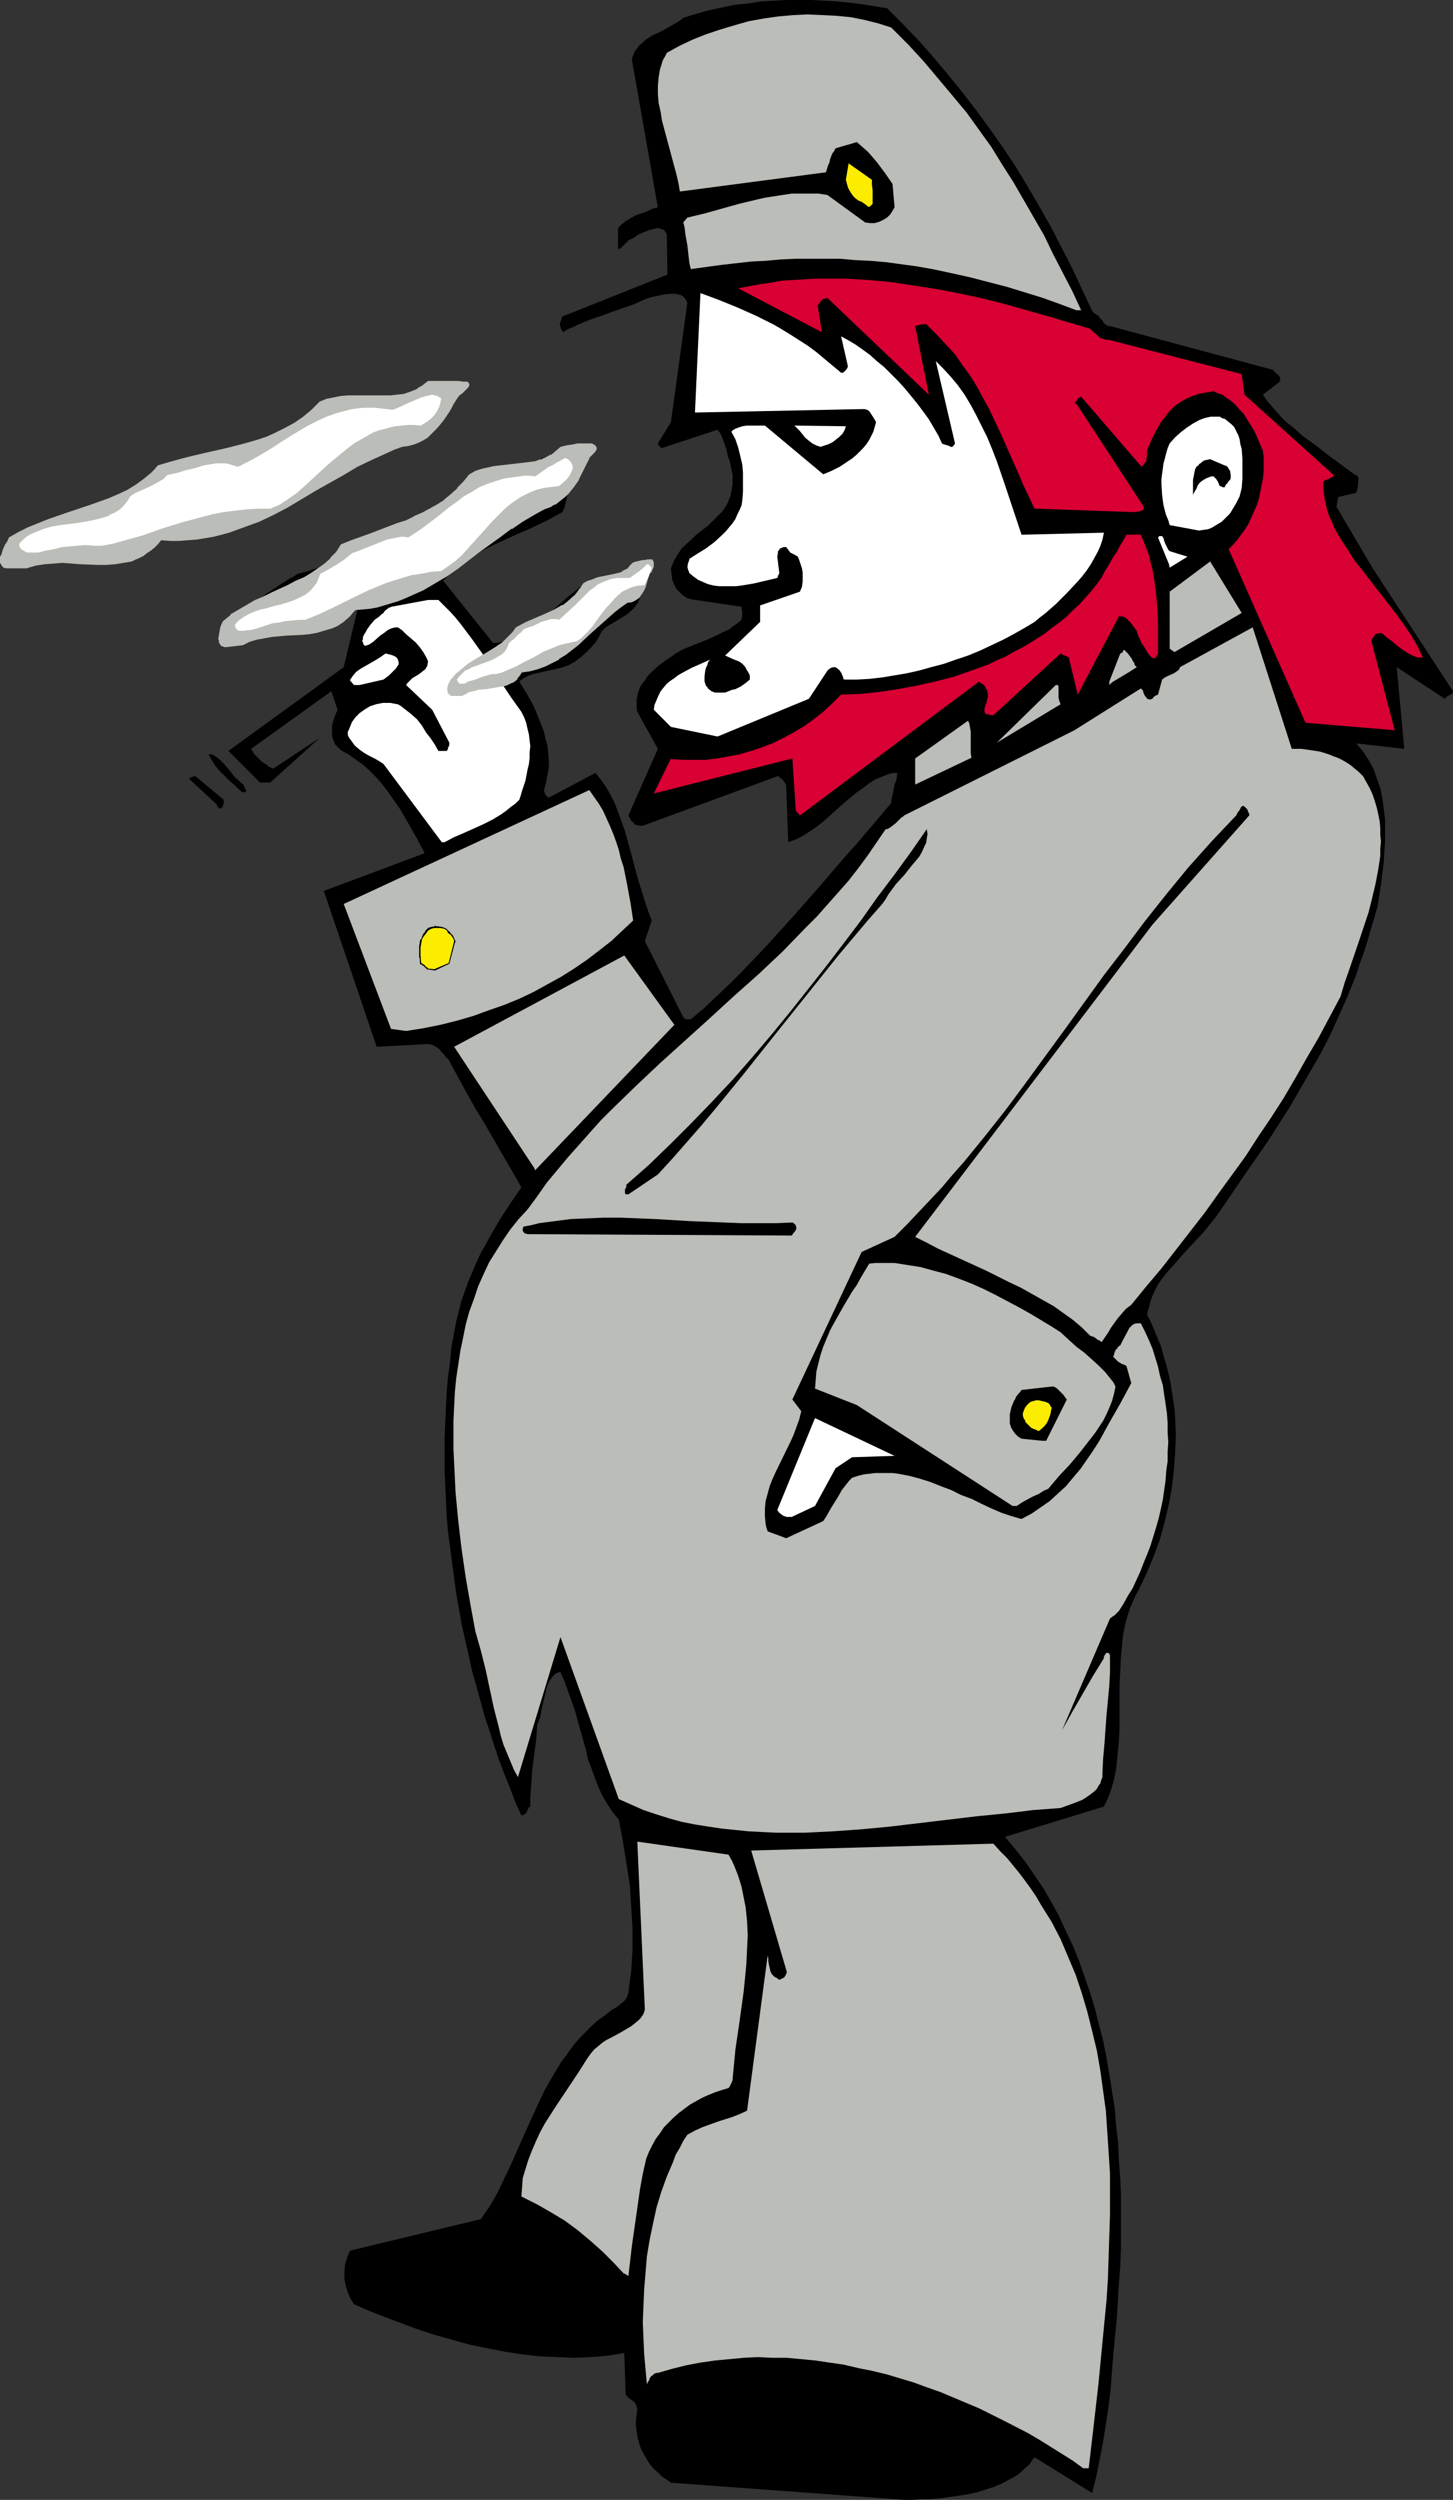
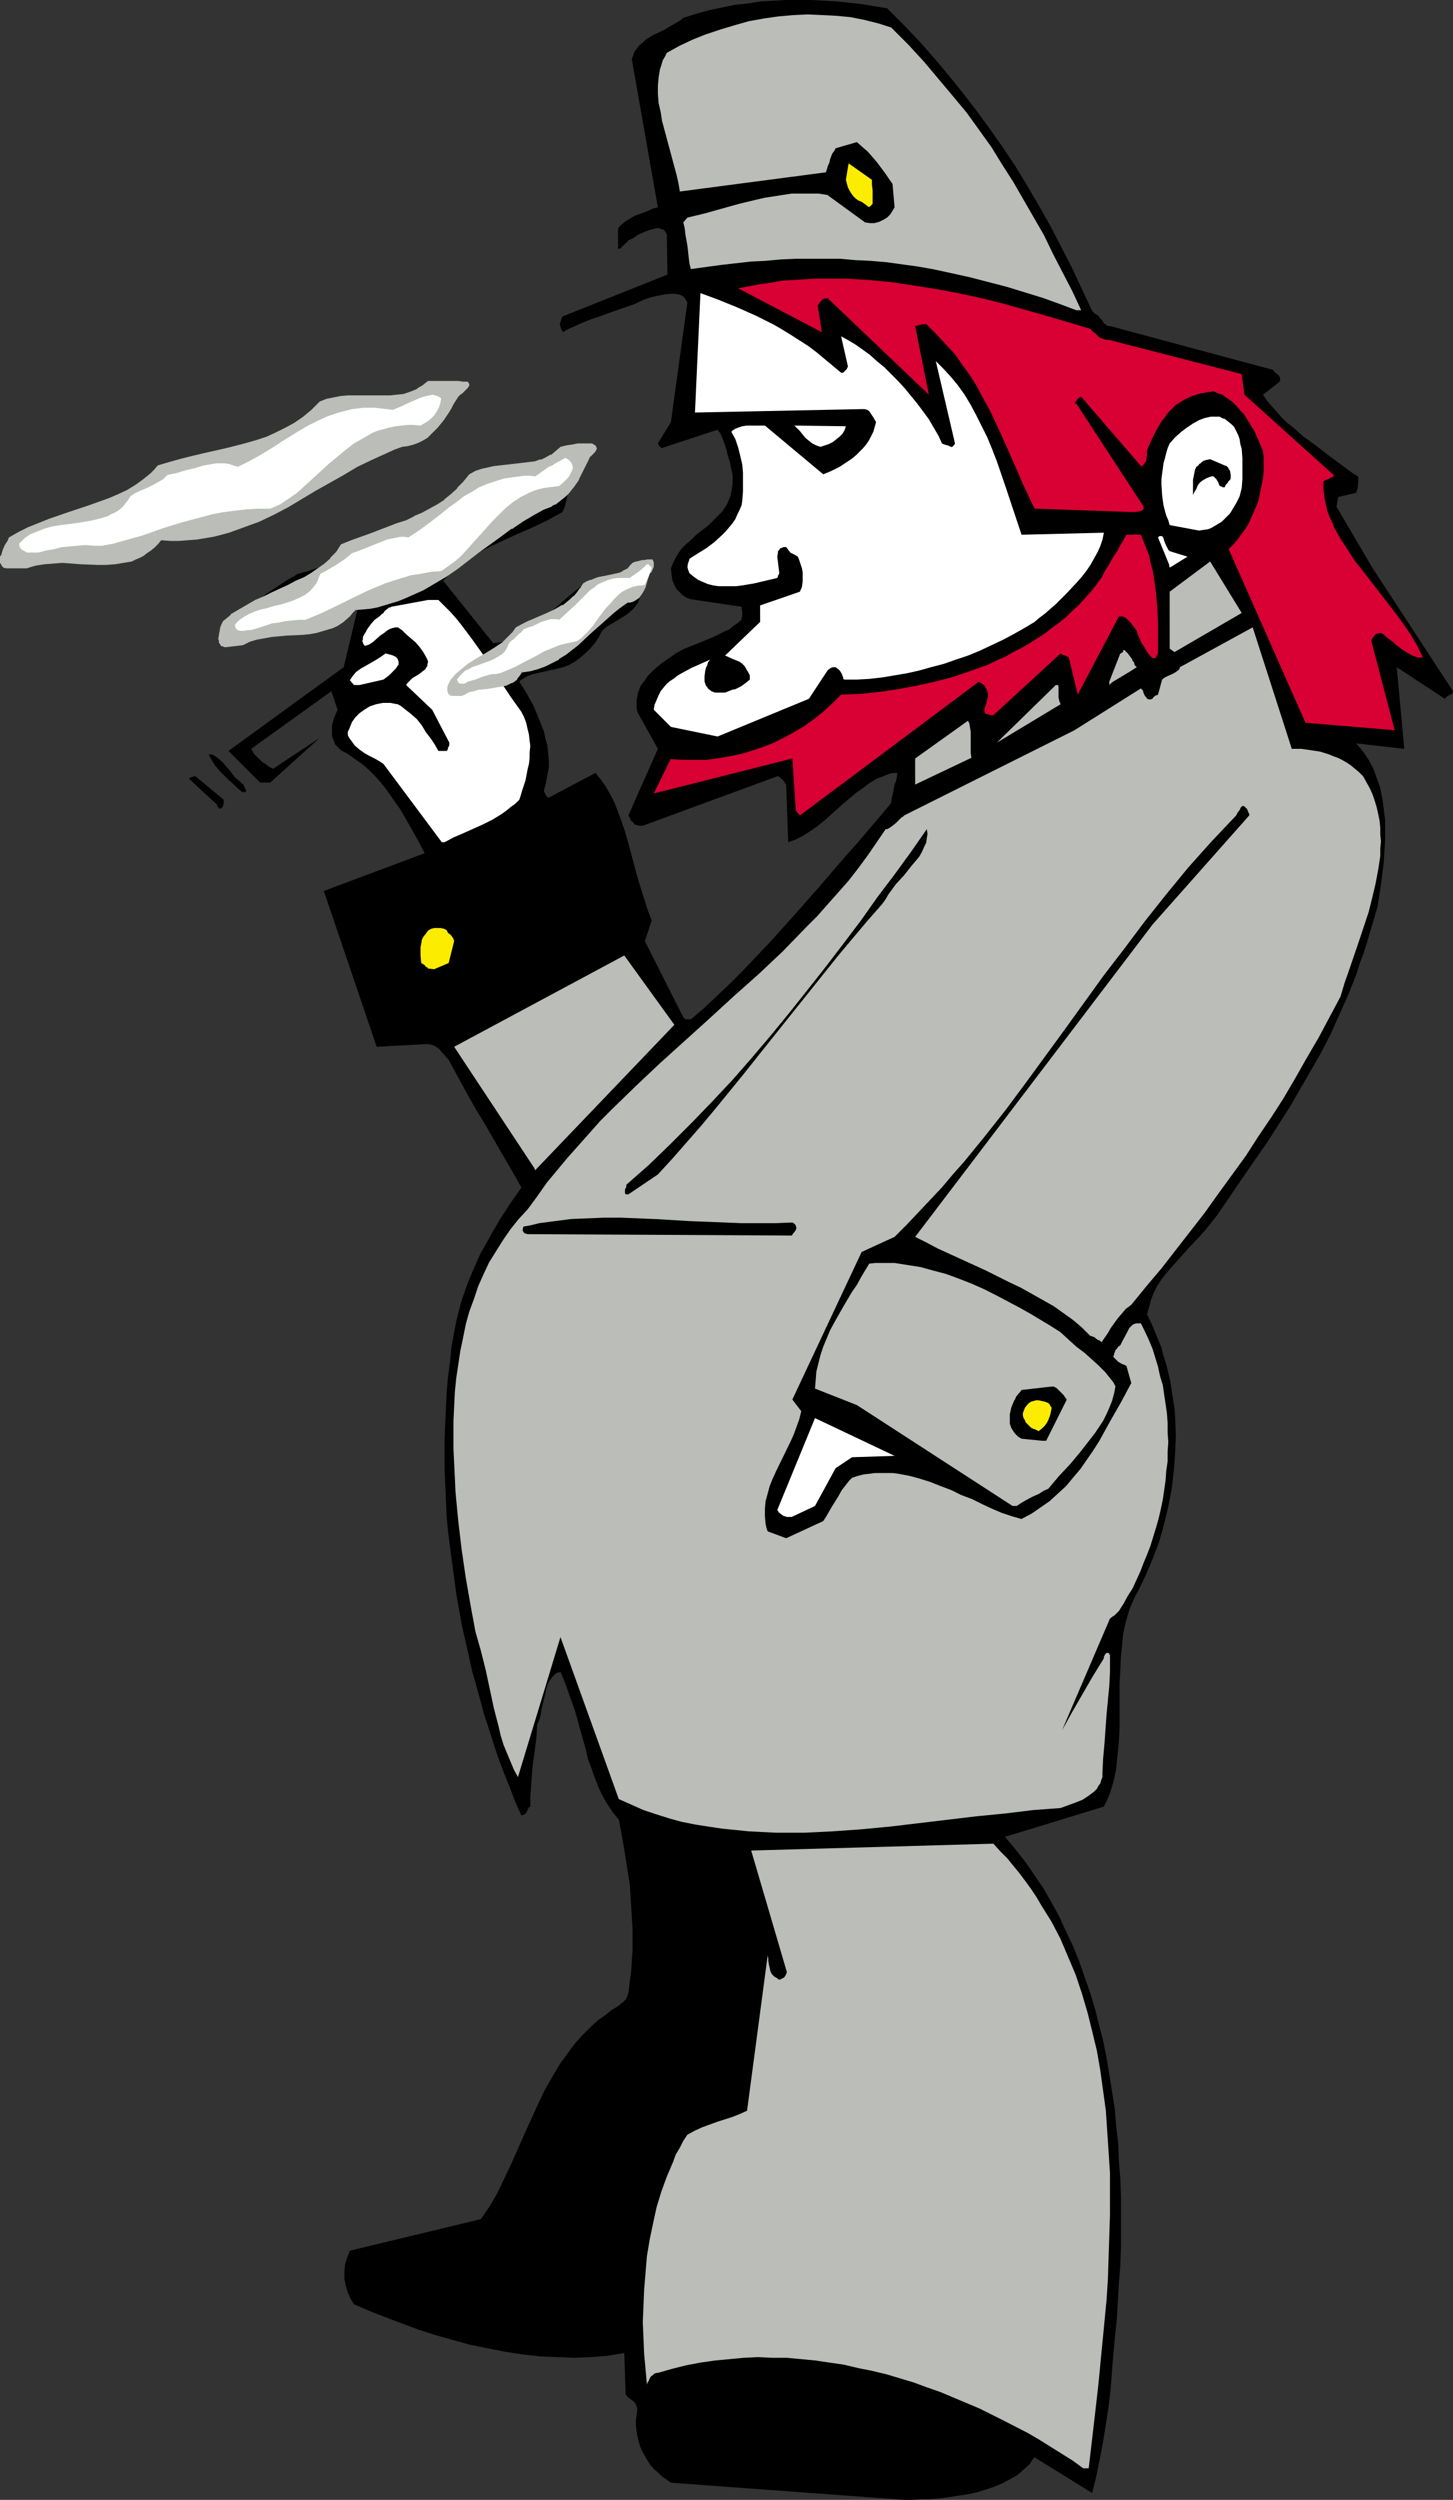
<svg xmlns="http://www.w3.org/2000/svg" xmlns:ns1="http://sodipodi.sourceforge.net/DTD/sodipodi-0.dtd" xmlns:ns2="http://www.inkscape.org/namespaces/inkscape" version="1.0" width="90.534mm" height="155.711mm" id="svg47" ns1:docname="Man Smoking.wmf">
  <rect width="100%" height="100%" fill="#333333" stroke="none" />
  <ns1:namedview id="namedview47" pagecolor="#ffffff" bordercolor="#000000" borderopacity="0.25" ns2:showpageshadow="2" ns2:pageopacity="0.0" ns2:pagecheckerboard="0" ns2:deskcolor="#d1d1d1" ns2:document-units="mm" />
  <defs id="defs1">
    <pattern id="WMFhbasepattern" patternUnits="userSpaceOnUse" width="6" height="6" x="0" y="0" />
  </defs>
  <path style="fill:#000000;fill-opacity:1;fill-rule:evenodd;stroke:none" d="m 209.861,189.062 0.162,-1.293 0.323,-1.293 0.162,-0.97 0.162,-0.808 0.323,-0.808 0.162,-0.646 0.162,-1.293 h -0.808 l -0.969,0.162 -1.616,0.646 -1.616,0.646 -1.616,0.97 -1.454,1.131 -1.616,1.131 -3.07,2.585 -3.07,2.747 -1.454,1.293 -1.616,1.293 -1.616,1.131 -1.777,1.131 -1.616,0.808 -1.777,0.646 -0.485,-13.574 -0.162,-0.162 -0.162,-0.323 -0.485,-0.646 -0.646,-0.485 -0.323,-0.323 h -0.323 l -31.665,11.635 h -0.808 l -0.646,-0.162 -0.485,-0.162 -0.323,-0.485 -0.485,-0.323 -0.162,-0.485 -0.485,-0.808 6.947,-15.674 -4.847,-8.726 -0.162,-0.97 v -0.808 -0.97 l 0.162,-0.808 0.162,-0.97 0.323,-0.808 0.323,-0.808 0.485,-0.646 0.646,-0.808 0.485,-0.808 1.292,-1.293 1.454,-1.293 1.777,-1.293 0.969,-0.646 1.131,-0.808 1.131,-0.646 0.969,-0.485 2.423,-0.97 2.423,-0.97 2.262,-0.97 2.262,-1.131 1.131,-0.485 0.969,-0.808 0.969,-0.646 0.969,-0.808 v -0.485 l 0.162,-0.323 v -0.646 -0.646 l -0.162,-0.485 v -0.485 l -11.955,-1.778 -0.969,-0.323 -0.969,-0.646 -0.646,-0.646 -0.808,-0.808 -0.485,-0.97 -0.485,-1.131 -0.162,-1.293 -0.162,-1.454 0.323,-0.808 0.323,-0.808 0.808,-1.454 0.969,-1.454 1.131,-1.131 1.292,-1.131 1.131,-1.131 1.454,-1.131 1.292,-0.97 1.131,-1.131 1.131,-1.131 1.131,-1.131 0.969,-1.454 0.323,-0.646 0.323,-0.808 0.323,-0.808 0.162,-0.808 0.162,-0.97 0.162,-0.97 v -0.97 -1.131 l -0.323,-1.454 -0.323,-1.616 -0.485,-1.454 -0.323,-1.454 -0.485,-1.454 -0.485,-1.293 -0.485,-1.131 -0.323,-0.323 -0.323,-0.485 -13.248,4.363 v 0 l -0.162,-0.323 -0.323,-0.162 -0.323,-0.646 3.07,-5.009 3.877,-28.117 -0.323,-0.646 -0.323,-0.485 -0.323,-0.323 -0.485,-0.323 -0.646,-0.162 -0.646,-0.162 h -0.646 -0.646 l -1.454,0.162 -1.616,0.323 -1.454,0.323 -1.454,0.485 -2.423,1.131 -5.17,1.778 -2.585,0.97 -2.423,0.808 -2.423,0.97 -2.1,0.97 -1.131,0.485 -0.969,0.646 -0.323,-0.485 -0.162,-0.323 -0.162,-0.485 -0.162,-0.646 0.162,-0.485 0.162,-0.485 0.162,-0.485 0.162,-0.323 24.718,-9.857 -0.162,-9.534 -0.323,-0.485 -0.323,-0.485 -0.485,-0.162 -0.485,-0.162 -0.485,-0.162 -0.646,0.162 -0.646,0.162 -0.646,0.162 -1.292,0.485 -1.454,0.646 -1.131,0.808 -1.131,0.485 -0.323,0.485 -0.485,0.323 -0.162,0.323 -0.323,0.162 -0.323,0.323 v 0.162 l -0.323,0.162 h -0.162 l -0.323,0.162 v -4.848 l 0.323,-0.485 0.323,-0.323 0.969,-0.808 1.292,-0.808 1.131,-0.646 2.746,-0.97 1.292,-0.646 1.292,-0.323 -6.139,-34.904 0.323,-0.808 0.323,-0.97 0.646,-0.808 0.485,-0.646 0.808,-0.646 0.646,-0.646 1.777,-1.131 1.777,-0.808 0.969,-0.485 0.808,-0.485 1.939,-1.131 0.808,-0.485 0.808,-0.646 3.07,-0.97 2.908,-0.808 3.07,-0.646 3.07,-0.646 3.07,-0.323 3.07,-0.485 2.908,-0.162 L 185.143,0 h 2.908 3.07 l 2.908,0.162 3.07,0.162 2.908,0.323 2.908,0.323 2.908,0.485 3.07,0.485 3.877,3.878 3.716,3.878 3.554,4.04 3.393,4.04 3.393,4.201 3.231,4.201 3.07,4.201 3.07,4.363 2.908,4.363 2.746,4.525 2.746,4.686 2.746,4.848 2.423,4.686 2.585,5.009 2.423,5.171 2.423,5.171 0.646,0.646 0.808,0.485 0.485,0.646 0.485,0.485 0.323,0.646 0.485,0.323 0.485,0.323 h 0.485 l 38.45,10.342 0.162,0.323 0.323,0.323 0.808,0.646 0.323,0.485 v 0.323 0.485 l -0.162,0.162 -0.323,0.323 -3.554,2.747 0.969,1.454 1.131,1.293 1.131,1.293 1.131,1.293 1.131,1.131 1.454,1.131 2.585,2.262 2.908,2.101 2.908,2.262 3.07,2.262 3.07,2.262 0.323,0.162 0.323,0.162 0.162,0.162 0.162,0.162 v 0.646 0.485 l -0.162,1.454 -0.162,0.485 -0.162,0.646 -4.2,0.97 v 0.162 l -0.162,0.162 v 0.323 0.162 l -0.162,0.485 v 0.485 l -0.162,0.485 8.562,14.543 18.902,28.925 v 0.323 l -0.162,0.162 -0.162,0.162 -0.323,0.162 -0.323,0.162 -0.323,0.162 -0.323,0.323 -0.323,0.323 -11.309,-7.433 1.777,19.229 -11.309,-1.293 1.616,1.939 0.646,0.97 0.646,0.97 1.131,2.101 0.808,2.262 0.808,2.262 0.485,2.424 0.323,2.424 0.323,2.585 v 2.424 2.585 l -0.162,2.585 -0.162,2.585 -0.323,2.585 -0.323,2.585 -0.808,5.171 -0.808,2.747 -0.808,2.747 -0.808,2.747 -0.808,2.585 -0.969,2.585 -0.808,2.585 -1.939,4.848 -2.1,4.686 -2.1,4.686 -2.262,4.363 -2.423,4.201 -2.423,4.201 -2.423,4.201 -2.585,4.04 -2.585,4.04 -5.493,7.918 -5.493,8.08 -1.131,1.616 -1.292,1.616 -1.292,1.616 -1.292,1.454 -2.746,2.909 -2.585,2.909 -1.292,1.454 -1.292,1.454 -1.131,1.454 -0.969,1.454 -0.808,1.616 -0.646,1.616 -0.485,1.778 -0.485,1.778 0.969,1.939 0.808,1.939 0.808,1.939 0.808,1.939 0.485,1.939 0.646,2.101 0.485,1.939 0.485,2.101 0.323,2.101 0.323,2.101 0.323,2.101 0.162,2.101 0.162,4.201 -0.162,4.201 -0.323,4.201 -0.485,4.201 -0.808,4.201 -0.969,4.04 -1.131,4.04 -1.454,3.878 -1.616,3.878 -1.777,3.717 -0.808,1.454 -0.646,1.454 -0.646,1.454 -0.485,1.616 -0.485,1.616 -0.323,1.454 -0.323,1.616 -0.162,1.778 -0.323,3.232 -0.162,3.393 -0.162,3.232 v 3.393 6.787 l -0.162,3.232 -0.323,3.232 -0.323,3.232 -0.323,1.616 -0.323,1.454 -0.485,1.616 -0.485,1.454 -0.646,1.454 -0.646,1.293 -23.264,7.11 2.423,2.909 2.423,3.07 2.1,3.07 2.1,3.07 1.939,3.393 1.777,3.232 1.616,3.555 1.616,3.393 1.454,3.555 1.292,3.717 1.292,3.717 1.131,3.717 0.969,3.878 0.969,3.717 0.808,4.04 0.646,3.878 0.646,4.04 0.646,4.04 0.323,4.04 0.485,4.04 0.162,4.201 0.323,4.04 0.162,4.201 v 4.04 4.201 4.04 l -0.162,4.201 -0.323,4.201 -0.485,8.241 -0.808,8.08 -0.323,4.201 -0.323,4.201 -0.485,4.201 -0.646,4.201 -0.646,4.04 -0.808,4.201 -0.808,4.04 -0.969,3.878 -13.571,-8.403 -0.646,0.808 -0.485,0.808 -1.454,1.293 -1.454,1.293 -1.777,0.97 -1.777,0.97 -1.939,0.808 -1.939,0.646 -2.1,0.646 -2.262,0.485 -2.1,0.323 -2.262,0.323 -2.262,0.323 -2.1,0.162 h -2.1 l -2.1,0.162 h -1.939 l -54.929,-4.04 -1.131,-0.808 -0.969,-0.646 -0.969,-0.97 -0.969,-0.808 -0.808,-0.97 -0.646,-0.97 -0.646,-1.131 -0.646,-1.131 -0.485,-1.131 -0.323,-1.131 -0.323,-1.293 -0.162,-1.131 -0.162,-1.293 v -1.293 l 0.162,-1.293 0.162,-1.293 -0.162,-0.646 -0.162,-0.485 -0.323,-0.485 -0.323,-0.323 -0.969,-0.646 -0.485,-0.485 -0.323,-0.485 -0.323,-9.695 -1.939,0.323 -1.939,0.323 -3.877,0.323 -4.039,0.162 -4.039,-0.162 -4.039,-0.162 -4.2,-0.485 -4.2,-0.646 -4.039,-0.808 -4.039,-0.808 -4.039,-1.131 -4.039,-1.131 -4.039,-1.293 -3.877,-1.454 -3.877,-1.454 -3.716,-1.454 -3.716,-1.616 -0.808,-1.293 -0.646,-1.454 -0.485,-1.616 -0.323,-1.616 v -1.616 l 0.162,-1.778 0.485,-1.616 0.323,-0.808 0.323,-0.808 30.857,-7.433 2.1,-3.07 1.777,-3.07 1.616,-3.393 1.616,-3.393 3.07,-6.948 1.616,-3.555 1.616,-3.555 1.616,-3.393 1.939,-3.393 1.939,-3.232 1.131,-1.454 1.131,-1.616 1.131,-1.454 1.292,-1.454 1.292,-1.293 1.292,-1.293 1.454,-1.293 1.616,-1.131 1.616,-1.293 1.616,-0.97 0.485,-0.485 0.485,-0.323 0.323,-0.323 0.323,-0.323 0.323,-0.646 0.162,-0.485 0.162,-0.485 0.323,-2.585 0.323,-2.424 0.162,-2.585 0.162,-2.424 v -2.585 -2.585 l -0.323,-5.009 -0.323,-5.171 -0.808,-5.171 -0.808,-5.009 -0.969,-5.171 -1.454,-1.778 -1.292,-1.939 -1.131,-1.939 -0.969,-2.101 -0.808,-2.101 -0.808,-2.262 -0.808,-2.101 -0.485,-2.262 -1.292,-4.525 -1.292,-4.686 -0.808,-2.262 -0.808,-2.262 -0.808,-2.262 -0.969,-2.262 -0.808,0.162 -0.485,0.323 -0.485,0.485 -0.485,0.646 -0.485,0.646 -0.323,0.808 -0.323,0.97 -0.162,0.97 -0.485,1.939 -0.485,2.101 -0.162,0.97 -0.162,0.808 -0.323,0.808 -0.323,0.646 -0.162,2.909 -0.323,2.585 -0.323,2.424 -0.323,2.424 -0.323,4.525 -0.162,2.262 v 2.262 l -0.323,0.162 -0.162,0.323 -0.323,0.646 -0.162,0.323 -0.323,0.323 -0.323,0.162 -0.485,0.162 -1.454,-3.232 -1.292,-3.393 -1.292,-3.232 -1.292,-3.393 -1.131,-3.393 -1.131,-3.555 -1.131,-3.393 -0.969,-3.555 -0.969,-3.555 -0.969,-3.393 -0.808,-3.717 -0.808,-3.555 -0.808,-3.555 -0.646,-3.717 -0.646,-3.555 -0.485,-3.717 -0.485,-3.555 -0.485,-3.717 -0.485,-3.717 -0.323,-3.555 -0.162,-3.717 -0.162,-3.717 -0.162,-3.555 v -3.717 -3.555 l 0.162,-3.717 0.162,-3.555 0.162,-3.555 0.323,-3.717 0.485,-3.555 0.323,-3.555 0.646,-3.393 0.485,-2.585 0.646,-2.585 0.646,-2.424 0.808,-2.262 0.808,-2.262 0.969,-2.262 0.969,-2.262 0.969,-2.101 1.131,-1.939 1.131,-2.101 2.262,-3.878 2.423,-3.717 2.585,-3.717 -2.1,-3.717 -2.262,-3.878 -4.2,-7.272 -2.262,-3.717 -2.1,-3.717 -2.1,-3.878 -2.1,-3.878 -0.646,-0.646 -0.485,-0.646 -0.646,-0.646 -0.323,-0.485 -0.646,-0.485 -0.485,-0.323 -0.808,-0.323 -0.808,-0.162 -12.117,0.646 -12.44,-36.681 23.749,-8.888 -1.777,-3.393 -1.939,-3.393 -1.939,-3.393 -1.131,-1.616 -1.131,-1.616 -1.131,-1.616 -1.292,-1.616 -1.292,-1.454 -1.454,-1.454 -1.454,-1.293 -1.616,-1.131 -1.777,-1.293 -1.777,-0.97 -0.485,-0.485 -0.485,-0.485 -0.485,-0.485 -0.162,-0.646 -0.323,-0.646 -0.162,-0.646 v -0.485 -0.646 -1.293 l 0.323,-1.293 0.485,-1.293 0.485,-1.131 -1.454,-4.363 -18.902,13.574 0.323,0.485 0.323,0.646 0.646,0.646 0.646,0.646 0.646,0.646 0.808,0.485 0.808,0.646 0.969,0.485 10.986,-7.272 -11.632,10.503 h -2.423 l -7.432,-7.433 27.141,-19.714 3.716,-15.513 -1.454,0.162 -1.454,0.162 -1.454,0.646 -1.616,0.646 -1.454,0.646 -1.454,0.808 -3.231,1.616 -1.616,0.808 -1.454,0.646 -1.777,0.485 -1.616,0.323 -1.616,0.323 H 63.491 l -0.808,-0.162 -0.808,-0.162 -0.969,-0.162 -0.969,-0.323 -0.808,-0.323 v 0 -0.162 l -0.162,-0.323 -0.162,-0.162 -0.323,-0.646 -0.323,-0.323 -0.323,-0.162 0.323,-0.808 0.485,-0.97 0.485,-0.646 0.646,-0.808 0.646,-0.808 0.646,-0.646 1.616,-1.454 1.777,-1.131 1.939,-1.293 1.777,-1.131 0.969,-0.485 0.969,-0.646 2.423,-0.646 2.423,-0.808 2.262,-0.808 2.262,-0.808 2.1,-0.97 2.1,-0.97 4.039,-2.101 3.877,-2.101 3.877,-2.101 3.877,-2.262 3.877,-1.939 1.777,0.162 h 1.616 l 1.616,-0.162 1.454,-0.323 1.454,-0.323 1.454,-0.485 1.454,-0.485 1.292,-0.646 1.131,-0.646 1.292,-0.808 1.131,-0.97 1.131,-0.97 1.131,-0.97 0.969,-1.131 1.939,-2.262 0.485,-0.162 0.485,-0.323 0.969,-0.162 h 1.131 l 0.969,0.162 1.131,0.323 1.131,0.323 1.131,0.323 1.131,0.323 0.485,0.485 0.323,0.485 0.323,0.485 0.162,0.646 v 0.646 0.808 1.293 l -0.323,1.454 -0.323,1.454 -0.323,1.293 -0.485,1.131 -1.777,0.97 -1.777,0.97 -3.716,1.778 -3.716,1.616 -3.877,1.778 -3.716,1.778 -1.777,0.97 -1.777,1.131 -1.616,1.131 -1.454,1.131 -1.454,1.454 -1.454,1.454 11.794,14.705 1.454,-0.162 1.454,-0.323 1.616,-0.646 1.454,-0.646 1.454,-0.808 1.292,-0.97 1.454,-1.131 1.454,-1.131 2.746,-2.262 2.746,-2.424 2.746,-2.262 1.454,-0.97 1.292,-0.97 10.016,-0.808 0.323,0.162 h 0.323 l 0.485,0.485 0.485,0.646 0.323,0.646 0.162,0.808 v 0.808 0.808 l -0.323,0.808 -0.323,0.808 -0.485,0.646 -0.485,0.646 -0.485,0.485 -1.131,0.97 -1.292,0.808 -1.292,0.808 -1.131,0.646 -1.292,0.808 -0.969,0.97 -0.323,0.646 -0.323,0.646 -0.808,1.293 -1.131,1.293 -1.131,1.131 -1.292,1.131 -1.292,0.97 -1.454,0.808 -1.292,0.485 -1.292,0.323 -1.454,0.323 -2.908,0.646 -1.454,0.323 -1.292,0.485 -1.131,0.646 -0.485,0.323 -0.323,0.323 1.616,2.585 1.616,2.909 0.646,1.454 0.646,1.616 0.646,1.616 0.646,1.616 0.323,1.616 0.485,1.616 0.162,1.778 0.162,1.778 v 1.616 l -0.323,1.778 -0.323,1.778 -0.485,1.778 v 0.323 l 0.162,0.323 0.323,0.646 0.323,0.323 0.162,0.162 h 0.162 l 10.986,-5.817 1.292,1.616 1.131,1.616 1.131,1.939 0.969,1.939 0.808,2.101 0.808,2.262 0.808,2.262 0.646,2.262 1.292,4.848 0.646,2.424 0.646,2.262 1.454,4.686 0.808,2.424 0.808,2.101 -1.616,4.848 9.047,17.937 0.323,0.323 0.323,0.162 h 0.485 0.646 l 3.07,-2.585 3.07,-2.909 3.07,-2.909 3.07,-3.07 3.07,-3.232 3.07,-3.232 5.978,-6.625 5.978,-6.787 5.816,-6.787 2.908,-3.232 2.746,-3.232 2.746,-3.232 z" id="path1" />
  <path style="fill:#000000;fill-opacity:1;fill-rule:evenodd;stroke:none" d="m 221.816,585.445 -4.039,-0.323 -4.2,-0.162 -8.401,-0.323 -4.2,-0.162 h -4.362 l -4.2,-0.162 -4.362,-0.323 -4.2,-0.162 -4.039,-0.485 -4.2,-0.485 -4.039,-0.808 -3.877,-0.808 -1.939,-0.485 -1.939,-0.646 -1.939,-0.646 -1.777,-0.646 -1.777,-0.808 -1.777,-0.808 -0.485,-1.454 -0.323,-1.293 -0.162,-1.293 -0.162,-1.293 -0.162,-2.424 -0.162,-1.131 -0.162,-1.131 3.231,-1.454 3.393,-1.293 3.554,-1.131 3.393,-0.97 3.716,-0.808 3.554,-0.485 3.716,-0.323 3.716,-0.162 h 3.716 l 3.716,0.162 3.716,0.323 3.716,0.485 3.877,0.646 3.716,0.808 3.554,1.131 3.716,1.131 3.554,1.454 3.716,1.293 3.554,1.293 3.716,1.293 3.393,1.293 3.393,1.454 1.616,0.808 1.454,0.808 1.454,0.808 1.454,0.97 -0.485,0.97 -0.646,1.131 -0.969,0.808 -0.808,0.808 -1.131,0.646 -1.131,0.485 -1.131,0.485 -1.292,0.485 -2.585,0.808 -2.746,0.646 -2.746,0.646 z" id="path2" />
  <path style="fill:#babdb8;fill-opacity:1;fill-rule:evenodd;stroke:none" d="m 255.097,581.082 -2.423,-1.778 -2.585,-1.616 -2.585,-1.616 -2.585,-1.616 -2.746,-1.616 -5.654,-2.909 -2.908,-1.454 -2.908,-1.454 -3.07,-1.293 -3.07,-1.293 -3.07,-1.293 -3.231,-1.131 -3.07,-1.131 -3.231,-0.97 -3.231,-0.97 -3.393,-0.808 -3.231,-0.646 -3.393,-0.808 -3.393,-0.485 -3.231,-0.485 -3.393,-0.323 -3.393,-0.323 h -3.393 l -3.393,-0.162 -3.393,0.162 -3.393,0.323 -3.393,0.323 -3.393,0.485 -3.393,0.646 -3.231,0.808 -3.393,0.97 h -0.323 l -0.485,0.162 -0.323,0.323 -0.485,0.323 -0.323,0.485 -0.162,0.485 -0.323,0.485 -0.162,0.485 -0.323,-3.555 -0.323,-3.555 -0.162,-3.717 -0.162,-3.878 0.162,-3.878 0.162,-3.878 0.323,-3.878 0.323,-3.878 0.646,-3.878 0.808,-3.878 0.808,-3.717 1.131,-3.717 1.292,-3.555 1.454,-3.393 0.646,-1.778 0.969,-1.616 0.808,-1.616 0.969,-1.454 1.777,-0.97 1.777,-0.808 1.777,-0.646 1.777,-0.646 3.554,-1.131 1.616,-0.646 1.777,-0.808 4.847,-36.52 0.162,0.646 v 0.646 l 0.162,0.97 0.162,0.646 0.162,0.808 0.323,0.646 0.323,0.323 0.323,0.323 0.323,0.162 0.323,0.162 0.323,0.323 h 0.323 l 0.323,-0.162 0.323,-0.162 0.323,-0.162 0.323,-0.485 0.162,-0.323 0.162,-0.485 -8.401,-28.602 57.029,-1.616 1.616,1.778 1.616,1.616 1.454,1.778 1.454,1.778 1.454,1.939 1.292,1.778 1.292,1.939 1.131,1.939 2.423,3.878 2.1,4.04 1.777,4.201 1.777,4.201 1.454,4.363 1.292,4.363 1.131,4.525 1.131,4.686 0.808,4.686 0.646,4.686 0.646,4.686 0.323,4.848 0.323,4.848 0.323,5.009 v 5.009 4.848 l -0.162,5.009 -0.162,5.009 -0.162,5.009 -0.323,5.009 -0.969,10.019 -0.969,10.019 -1.131,9.857 -1.131,9.695 z" id="path3" />
  <path style="fill:#000000;fill-opacity:1;fill-rule:evenodd;stroke:none" d="m 126.498,552.157 -39.743,-11.958 -0.485,-1.778 -0.162,-0.97 v -0.808 -0.97 l 0.162,-0.97 0.485,-0.808 0.485,-0.97 32.634,-7.595 0.646,-0.323 0.485,-0.162 0.323,-0.485 0.323,-0.323 0.646,-0.97 0.162,-0.485 0.323,-0.646 1.616,0.323 1.616,0.485 1.616,0.646 1.616,0.646 1.454,0.808 1.454,0.97 1.454,0.808 1.454,1.131 1.292,1.131 1.292,1.131 2.746,2.585 2.423,2.585 2.746,2.909 0.485,1.454 0.485,1.293 0.162,1.293 0.162,1.293 0.162,2.424 v 2.262 z" id="path4" />
-   <path style="fill:#babdb8;fill-opacity:1;fill-rule:evenodd;stroke:none" d="m 147.016,535.351 -2.585,-2.747 -2.585,-2.585 -2.908,-2.585 -2.908,-2.424 -3.07,-2.262 -3.231,-1.939 -3.393,-1.939 -3.554,-1.778 0.162,-2.101 0.162,-2.262 0.646,-2.101 0.646,-2.101 0.808,-2.101 0.969,-2.262 0.969,-2.101 1.131,-2.101 2.585,-4.04 2.585,-3.878 2.585,-3.878 1.131,-1.778 1.131,-1.778 0.808,-1.131 0.808,-0.97 0.969,-0.808 0.969,-0.808 0.969,-0.646 0.969,-0.485 2.1,-1.131 1.939,-1.131 0.808,-0.485 0.808,-0.646 0.808,-0.646 0.646,-0.646 0.646,-0.97 0.323,-0.97 -1.777,-39.59 21.487,3.07 0.808,1.454 0.646,1.454 0.646,1.616 0.485,1.454 0.485,1.616 0.323,1.616 0.323,1.616 0.323,1.616 0.323,3.232 0.162,3.232 -0.162,3.393 -0.162,3.393 -0.323,3.393 -0.323,3.232 -0.969,6.948 -0.969,6.625 -0.323,3.393 -0.323,3.393 v 0.323 l -0.162,0.485 -0.323,0.646 -0.162,0.323 -0.162,0.323 -0.162,0.162 v 0 l -1.616,0.485 -1.454,0.485 -1.616,0.646 -1.454,0.646 -1.454,0.808 -1.454,0.808 -1.292,0.97 -1.292,0.97 -1.292,1.131 -1.131,1.131 -1.131,1.131 -0.969,1.454 -0.969,1.293 -0.808,1.454 -0.808,1.616 -0.646,1.616 -0.808,3.555 -0.646,3.555 -0.485,3.393 -0.485,3.393 -0.969,6.787 -0.808,6.948 -0.969,-0.646 z" id="path5" />
  <path style="fill:#ffffff;fill-opacity:1;fill-rule:evenodd;stroke:none" d="m 185.143,357.116 -0.162,-0.162 h -0.323 l -0.485,-0.323 -0.646,-0.485 -0.485,-0.646 8.886,-21.653 18.74,8.888 -10.016,0.323 -3.877,2.585 -4.847,8.888 -5.493,2.585 z" id="path6" />
  <path style="fill:#babdb8;fill-opacity:1;fill-rule:evenodd;stroke:none" d="m 238.456,354.531 -36.673,-23.754 -9.855,-3.878 0.162,-1.939 0.162,-2.101 0.485,-1.939 0.485,-1.939 0.646,-1.939 0.808,-1.939 0.808,-1.939 0.969,-1.778 2.1,-3.717 2.1,-3.555 1.131,-1.616 0.969,-1.778 0.969,-1.616 0.969,-1.616 1.454,-0.162 h 1.616 2.908 l 3.07,0.485 3.07,0.485 2.908,0.808 3.07,0.808 3.07,1.131 2.908,1.131 2.908,1.293 2.908,1.454 2.746,1.454 2.746,1.454 2.585,1.454 2.423,1.454 2.423,1.454 2.262,1.454 1.939,1.778 1.777,1.616 1.939,1.454 1.616,1.454 1.616,1.454 1.616,1.616 1.292,1.616 0.646,0.808 0.485,0.97 -0.323,1.616 -0.485,1.778 -0.646,1.616 -0.646,1.454 -0.808,1.616 -0.969,1.454 -0.969,1.454 -1.131,1.454 -2.262,2.909 -2.423,2.909 -2.585,2.747 -2.585,3.07 -1.131,0.485 -0.969,0.646 -1.777,0.808 -1.777,0.97 -0.808,0.485 -0.969,0.646 z" id="path7" />
  <path style="fill:#000000;fill-opacity:1;fill-rule:evenodd;stroke:none" d="m 245.403,339.18 -4.847,-0.485 -0.808,-0.485 -0.646,-0.646 -0.485,-0.646 -0.485,-0.808 -0.323,-0.97 v -0.97 -0.646 -0.646 l 0.162,-0.646 0.162,-0.808 0.323,-0.808 0.323,-0.808 0.323,-0.485 0.162,-0.485 0.646,-0.808 0.323,-0.323 0.323,-0.485 7.108,-0.808 h 0.485 l 0.323,0.162 0.485,0.323 0.485,0.485 0.969,0.97 0.808,1.131 -4.847,9.695 z" id="path8" />
  <path style="fill:#fced00;fill-opacity:1;fill-rule:evenodd;stroke:none" d="m 243.626,336.433 h -0.162 l -0.323,-0.162 -0.323,-0.162 -0.323,-0.323 -0.646,-0.646 -0.323,-0.323 -0.162,-0.485 -0.323,-0.485 -0.162,-0.646 v -0.485 l 0.162,-0.485 0.323,-0.808 0.485,-0.646 0.485,-0.485 0.485,-0.323 0.646,-0.162 0.485,-0.162 h 0.646 l 0.646,0.162 0.808,0.162 0.808,0.323 v 0 l 0.323,0.323 0.162,0.323 0.323,0.485 -0.323,1.616 -0.485,1.293 -0.323,0.646 -0.485,0.646 -0.646,0.646 -0.808,0.646 z" id="path9" />
  <path style="fill:#babdb8;fill-opacity:1;fill-rule:evenodd;stroke:none" d="m 125.852,275.028 -18.902,-28.602 40.066,-21.492 11.794,16.321 -32.796,34.257 z" id="path10" />
-   <path style="fill:#babdb8;fill-opacity:1;fill-rule:evenodd;stroke:none" d="m 95.641,242.71 -3.554,-0.485 -11.147,-29.41 57.837,-26.824 1.131,1.616 1.131,1.616 0.969,1.616 0.808,1.778 0.808,1.778 0.808,1.939 0.646,1.778 0.646,1.939 0.485,2.101 0.646,1.939 0.808,4.04 0.808,4.363 0.646,4.201 -2.585,2.424 -2.585,2.424 -2.908,2.262 -2.746,2.101 -3.07,2.101 -3.07,1.939 -3.231,1.778 -3.231,1.778 -3.393,1.616 -3.554,1.454 -3.716,1.293 -3.554,1.293 -3.877,1.131 -3.877,0.97 -4.039,0.808 z" id="path11" />
  <path style="fill:#000000;fill-opacity:1;fill-rule:evenodd;stroke:none" d="m 100.488,228.328 0.485,-0.646 -0.323,-0.162 h 0.162 l -0.162,-0.162 v 0 0 l -0.162,-0.162 -0.162,-0.162 h -0.162 l -0.162,-0.162 v 0 0 h -0.162 v -0.162 h -0.162 v -0.162 h -0.162 l -0.162,-0.162 -0.162,-0.162 -0.323,0.646 0.162,0.162 h 0.162 0.162 v 0.162 h 0.162 v 0.162 h 0.162 v 0 h 0.162 v 0.162 l 0.162,0.162 0.162,0.162 v -0.162 0.162 h 0.162 v 0 0.162 h 0.162 l 0.162,0.162 -0.162,-0.485 z" id="path12" />
  <path style="fill:#000000;fill-opacity:1;fill-rule:evenodd;stroke:none" d="m 99.518,227.036 v -0.485 l -0.162,-0.162 v -0.808 -0.323 -0.97 -0.162 -0.646 -0.485 -0.323 l 0.162,-0.808 v -0.162 -0.162 l 0.162,-0.162 0.162,-0.485 v -0.162 l 0.162,-0.162 0.162,-0.162 v -0.162 -0.162 h 0.323 l 0.162,-0.323 -0.323,-0.485 -0.162,0.323 h -0.323 l -0.162,0.323 -0.162,0.162 v 0.162 l -0.162,0.323 v 0.162 l -0.162,0.323 -0.162,0.162 -0.162,0.323 v 0.323 l -0.162,0.808 v 0.323 0.323 0.808 0.323 0.97 l 0.162,0.162 v 0.97 l 0.162,0.323 v 0.162 z" id="path13" />
  <path style="fill:#000000;fill-opacity:1;fill-rule:evenodd;stroke:none" d="m 100.488,220.087 0.162,-0.323 -0.162,-0.162 h 0.162 v -0.162 h 0.162 v -0.162 h 0.162 v -0.162 h 0.162 l 0.323,-0.162 0.162,-0.162 h 0.162 l 0.323,-0.162 h 0.323 v 0 h 0.162 0.162 0.323 v 0 h 0.162 0.323 0.162 l 0.485,0.162 0.323,0.162 v 0 l 0.162,0.162 0.323,0.162 0.162,0.162 0.323,-0.485 -0.323,-0.162 -0.162,-0.162 -0.162,-0.162 h -0.162 l -0.323,-0.162 -0.646,-0.162 h -0.162 -0.162 l -0.323,-0.162 -0.162,0.162 v 0 l -0.323,-0.162 h -0.323 v 0.162 h -0.162 -0.485 l -0.162,0.162 h -0.323 l -0.323,0.162 -0.162,0.162 -0.162,0.162 -0.162,0.162 v 0 l -0.162,0.162 v 0.162 l -0.162,0.162 v 0.323 l -0.162,0.162 z" id="path14" />
  <path style="fill:#000000;fill-opacity:1;fill-rule:evenodd;stroke:none" d="m 104.688,218.956 h 0.162 v 0.323 h 0.162 v 0.162 l 0.162,0.162 v 0 h 0.162 v 0.162 l 0.646,0.646 v 0 0 h 0.162 v 0.162 0.162 0 l 0.162,0.162 v 0 l 0.162,0.323 v 0 0.323 l 0.162,0.162 v 0.162 h 0.646 l -0.162,-0.485 -0.162,-0.162 0.162,-0.162 -0.162,-0.162 -0.162,-0.323 v 0 -0.162 l -0.162,-0.162 v 0 0 l -0.162,-0.162 v -0.162 h -0.162 l -0.485,-0.646 -0.323,-0.162 v 0 -0.162 0.162 -0.162 h -0.162 v 0 l -0.162,-0.323 z" id="path15" />
  <path style="fill:#000000;fill-opacity:1;fill-rule:evenodd;stroke:none" d="m 106.627,221.218 -1.292,5.333 0.162,-0.162 -3.231,1.616 0.162,-0.162 -1.939,-0.162 v 0.485 l 1.939,0.323 3.393,-1.616 1.454,-5.494 z" id="path16" />
  <path style="fill:#fced00;fill-opacity:1;fill-rule:evenodd;stroke:none" d="m 100.811,228.005 -0.162,-0.162 v -0.162 h -0.323 l -0.323,-0.485 -0.808,-0.485 -0.162,-1.778 v -0.97 -0.97 l 0.162,-0.808 0.162,-0.97 0.323,-0.646 0.646,-0.808 0.323,-0.485 0.323,-0.323 0.646,-0.323 0.646,-0.162 h 0.808 0.646 l 0.808,0.162 0.646,0.323 0.323,0.646 0.646,0.485 0.485,0.646 0.162,0.323 0.162,0.485 -1.292,5.171 -3.393,1.454 z" id="path17" />
  <path style="fill:#ffffff;fill-opacity:1;fill-rule:evenodd;stroke:none" d="m 104.042,198.272 -13.732,-18.421 -0.969,-0.646 -1.131,-0.646 -1.292,-0.646 -1.131,-0.646 -1.131,-0.808 -1.131,-0.97 -0.808,-1.131 -0.485,-0.646 -0.323,-0.646 v -0.808 l 0.323,-0.646 0.323,-0.808 0.323,-0.808 0.808,-1.131 0.969,-0.97 1.131,-0.808 1.292,-0.808 1.454,-0.485 0.808,-0.162 0.808,-0.162 h 0.808 0.969 l 0.808,0.162 0.969,0.162 0.808,0.485 0.808,0.646 1.454,1.131 1.454,1.293 1.131,1.454 0.969,1.616 1.131,1.454 0.969,1.454 0.808,1.454 h 1.939 l 0.162,-0.162 0.162,-0.323 v -0.323 l 0.162,-0.162 0.162,-0.485 v -0.485 l -4.039,-7.756 -6.139,-5.817 0.323,-0.485 0.323,-0.323 0.808,-0.808 0.808,-0.485 0.808,-0.485 0.808,-0.646 0.646,-0.485 0.162,-0.323 0.323,-0.485 v -0.323 l 0.162,-0.646 -0.162,-0.485 -0.323,-0.646 -0.646,-1.131 -0.808,-1.131 -0.969,-1.131 -1.131,-0.97 -1.131,-0.97 -0.969,-0.97 -0.969,-0.646 h -0.646 l -0.646,0.162 -0.485,0.162 -0.646,0.323 -0.808,0.646 -0.969,0.646 -1.616,1.454 -0.969,0.646 -0.485,0.162 -0.485,0.162 -0.323,-0.323 -0.162,-0.485 -0.162,-0.323 0.162,-0.485 v -0.485 l 0.323,-0.646 0.323,-0.485 0.323,-0.646 0.808,-1.131 0.969,-1.131 1.131,-0.808 0.485,-0.485 0.485,-0.323 0.162,-0.323 0.323,-0.323 0.646,-0.485 0.162,-0.162 h 0.323 l 0.162,-0.162 v 0 l 8.724,-1.616 h 2.423 l 1.454,1.454 1.454,1.454 1.292,1.454 1.292,1.616 2.423,3.232 2.423,3.393 2.262,3.393 1.131,1.778 1.131,1.778 2.262,3.393 2.423,3.393 0.646,1.293 0.485,1.293 0.323,1.454 0.323,1.293 0.162,1.454 0.162,1.293 -0.162,1.454 v 1.293 l -0.162,1.454 -0.323,1.293 -0.485,2.585 -0.808,2.424 -0.323,1.131 -0.323,0.97 -0.969,0.97 -1.131,0.808 -0.969,0.808 -1.131,0.808 -2.1,1.293 -2.262,1.131 -4.685,2.101 -2.262,0.97 -2.1,1.131 z" id="path18" />
  <path style="fill:#d90033;fill-opacity:1;fill-rule:evenodd;stroke:none" d="m 188.374,191.97 -0.969,-1.131 -0.808,-12.281 -32.634,8.241 4.039,-8.241 v 0.162 l 2.746,0.162 h 2.746 2.746 l 2.585,-0.323 2.746,-0.485 2.585,-0.485 2.746,-0.808 2.423,-0.808 2.585,-0.97 2.585,-1.293 2.423,-1.293 2.423,-1.454 2.262,-1.616 2.262,-1.778 2.1,-1.939 2.1,-2.101 4.524,-0.162 4.524,-0.485 4.362,-0.646 4.362,-0.808 4.362,-0.97 4.362,-1.131 4.2,-1.454 4.039,-1.454 1.939,-0.97 1.939,-0.808 1.939,-1.131 1.939,-0.97 1.939,-1.131 1.777,-1.131 1.777,-1.131 1.616,-1.293 1.777,-1.293 1.616,-1.293 1.454,-1.454 1.616,-1.454 1.292,-1.454 1.454,-1.616 1.292,-1.616 1.292,-1.778 0.646,-1.293 0.808,-1.293 1.292,-2.262 0.808,-1.131 0.646,-1.293 0.808,-1.293 0.808,-1.454 h 3.393 l 0.646,1.616 0.646,1.616 0.646,1.616 0.323,1.616 0.485,1.778 0.323,1.778 0.485,3.555 0.323,3.555 0.162,3.717 v 3.555 3.555 l -0.323,0.485 -0.162,0.485 -0.162,0.162 h -0.323 -0.162 l -0.323,-0.162 -0.162,-0.162 -0.323,-0.323 -0.485,-0.646 -0.485,-0.808 -0.485,-0.808 -0.485,-0.646 -0.323,-0.808 -0.323,-0.646 -0.323,-0.808 -0.162,-0.646 -0.485,-0.646 -0.485,-0.646 -0.485,-0.646 -0.646,-0.646 -0.323,-0.323 -0.485,-0.323 -0.485,-0.162 h -0.808 l -9.693,18.421 -2.1,-8.726 -0.485,-0.323 -0.485,-0.162 -0.485,-0.162 -0.485,-0.323 -15.832,14.543 h -0.485 l -0.646,-0.162 -0.646,-0.162 -0.162,-0.162 -0.162,-0.323 v -0.646 l 0.162,-0.646 0.323,-0.808 0.162,-0.808 0.162,-0.646 v -0.646 l -0.162,-0.808 -0.162,-0.323 -0.162,-0.162 -0.162,-0.323 v -0.162 l -0.323,-0.323 -0.162,-0.162 -0.323,-0.162 -0.162,-0.162 h -0.162 l -0.323,-0.323 z" id="path19" />
  <path style="fill:#000000;fill-opacity:1;fill-rule:evenodd;stroke:none" d="m 51.052,189.385 -6.462,-5.979 v -0.162 l 0.162,-0.162 0.485,-0.162 0.485,-0.162 h 0.323 l 6.624,5.494 v 0.485 0.485 l -0.162,0.485 -0.162,0.323 -0.323,0.323 h -0.162 v 0 H 51.698 l -0.323,-0.323 -0.162,-0.162 z" id="path20" />
  <path style="fill:#000000;fill-opacity:1;fill-rule:evenodd;stroke:none" d="m 57.029,186.476 -0.969,-0.808 -0.969,-0.97 -1.131,-0.97 -1.131,-1.131 -1.131,-1.131 -0.969,-1.131 -0.808,-1.293 -0.808,-1.454 h 0.646 l 0.485,0.162 0.485,0.323 0.485,0.323 1.131,0.97 0.969,1.131 0.969,1.131 0.969,1.293 1.131,0.97 0.485,0.485 0.485,0.323 v 0.162 l 0.162,0.323 0.162,0.323 0.162,0.323 0.162,0.323 -0.162,0.162 v 0.162 h -0.162 -0.323 z" id="path21" />
  <path style="fill:#babdb8;fill-opacity:1;fill-rule:evenodd;stroke:none" d="m 215.515,184.699 v -6.14 l 12.44,-8.888 0.162,0.323 0.162,0.323 0.162,0.97 0.162,0.97 v 1.131 3.878 l 0.162,1.131 z" id="path22" />
  <path style="fill:#babdb8;fill-opacity:1;fill-rule:evenodd;stroke:none" d="m 234.741,174.842 13.894,-13.574 h 0.323 0.162 l 0.162,0.323 v 0.485 0.646 0.646 0.808 l 0.162,0.808 0.323,0.808 z" id="path23" />
  <path style="fill:#ffffff;fill-opacity:1;fill-rule:evenodd;stroke:none" d="m 168.987,173.387 -10.986,-2.262 -0.969,-0.97 -0.969,-0.97 -0.969,-0.97 -0.485,-0.485 -0.646,-0.646 0.162,-1.131 0.485,-1.131 0.485,-1.131 0.485,-0.97 0.646,-0.808 0.808,-0.97 0.808,-0.646 0.969,-0.646 0.808,-0.646 1.131,-0.646 2.1,-1.131 4.362,-1.939 -0.485,0.646 -0.162,0.646 -0.323,0.646 -0.162,0.646 -0.162,1.293 v 1.293 l 0.162,0.485 0.162,0.485 0.323,0.323 0.162,0.323 0.808,0.646 0.808,0.323 h 0.808 0.808 0.808 l 0.808,-0.323 0.808,-0.323 0.808,-0.162 1.292,-0.646 1.131,-0.808 0.969,-0.808 v -0.323 -0.646 l -0.323,-0.646 -0.162,-0.323 -0.162,-0.162 -0.323,-0.646 -0.323,-0.485 -0.485,-0.485 -0.646,-0.485 -0.808,-0.323 -0.808,-0.323 -1.777,-0.808 8.239,-7.918 v -3.878 l 9.37,-3.232 0.485,-1.131 0.162,-1.293 v -0.97 -1.131 l -0.162,-0.97 -0.323,-0.97 -0.323,-0.97 -0.323,-0.808 -0.808,-0.485 -0.969,-0.485 -0.485,-0.646 -0.485,-0.646 h -0.646 l -0.323,0.162 -0.485,0.162 -0.162,0.323 -0.323,0.323 v 0.323 l -0.162,0.97 0.485,3.878 -0.162,0.323 v 0.162 0 h -0.162 v 0.162 0.162 l -0.162,0.323 -2.746,0.646 -2.746,0.646 -2.908,0.485 -1.292,0.162 h -1.454 -1.292 -1.292 l -1.292,-0.162 -1.292,-0.323 -1.131,-0.485 -1.131,-0.485 -1.131,-0.808 -0.969,-0.808 -0.323,-0.808 -0.162,-0.646 0.162,-0.97 0.162,-0.323 0.162,-0.646 1.777,-1.131 2.1,-1.293 1.939,-1.454 1.939,-1.778 0.808,-0.808 0.808,-0.97 0.808,-0.97 0.646,-0.97 0.485,-1.131 0.485,-0.97 0.485,-1.131 0.162,-1.131 0.162,-2.101 v -2.262 -2.101 l -0.162,-1.939 -0.485,-2.101 -0.485,-1.939 -0.646,-1.939 -0.969,-1.778 0.323,-0.323 0.485,-0.323 0.808,-0.323 0.969,-0.323 0.969,-0.162 h 2.262 1.131 0.969 l 13.732,11.473 1.939,-0.808 1.939,-0.97 1.939,-1.293 0.969,-0.646 0.969,-0.808 0.808,-0.808 0.808,-0.808 0.808,-0.97 0.646,-0.97 0.485,-0.97 0.485,-0.97 0.323,-1.131 0.323,-1.131 -0.646,-1.131 -0.323,-0.485 -0.646,-0.97 -0.485,-0.323 -0.646,-0.162 h -0.646 l -39.258,0.808 1.292,-28.117 4.362,1.616 4.362,1.778 4.362,1.939 4.2,2.101 1.939,1.131 2.1,1.293 4.039,2.585 1.939,1.454 1.939,1.616 1.939,1.616 1.939,1.616 h 0.323 0.162 l 0.485,-0.485 0.162,-0.162 0.162,-0.162 0.323,-0.646 -1.616,-7.11 1.777,0.97 1.616,0.97 1.616,1.131 1.777,1.293 1.616,1.454 1.777,1.454 1.616,1.616 1.616,1.616 1.616,1.778 1.454,1.778 1.454,1.778 1.454,1.939 1.292,1.778 1.131,1.939 1.131,1.939 0.808,1.778 0.323,0.162 0.485,0.162 0.646,0.162 0.646,0.323 h 0.323 l 0.323,-0.323 0.162,-0.162 0.162,-0.323 -4.524,-19.391 1.777,1.778 1.777,1.939 1.616,1.939 1.616,2.262 1.454,2.424 1.292,2.424 1.292,2.585 1.292,2.585 1.131,2.747 1.131,2.909 1.939,5.656 1.939,5.817 1.939,5.817 19.387,-0.485 -0.323,1.616 -0.485,1.454 -0.646,1.454 -0.808,1.454 -0.808,1.454 -0.969,1.454 -1.131,1.454 -1.131,1.293 -2.423,2.585 -2.585,2.585 -2.585,2.262 -1.292,0.97 -1.131,0.97 -2.423,1.454 -2.585,1.454 -2.423,1.293 -2.746,1.293 -2.746,1.293 -2.746,1.131 -2.908,0.97 -2.746,0.97 -3.07,0.808 -2.908,0.808 -2.908,0.646 -2.908,0.485 -2.908,0.485 -2.908,0.323 -2.908,0.162 h -2.908 l -0.323,-0.162 v -0.323 l -0.323,-0.808 -0.162,-0.323 -0.323,-0.485 -0.323,-0.323 -0.646,-0.485 h -0.646 l -0.485,0.162 -0.485,0.323 -0.162,0.162 -0.162,0.162 -4.362,6.625 z" id="path24" />
  <path style="fill:#d90033;fill-opacity:1;fill-rule:evenodd;stroke:none" d="m 326.827,171.771 -19.387,-1.616 -18.094,-40.883 1.131,-1.131 0.969,-1.131 0.808,-1.131 0.969,-1.293 0.808,-1.293 0.646,-1.454 0.646,-1.454 0.646,-1.454 0.485,-1.454 0.323,-1.616 0.323,-1.616 0.323,-1.616 0.162,-1.616 v -1.616 -1.616 l -0.162,-1.616 -0.969,-2.262 -0.969,-2.262 -1.292,-2.101 -1.292,-2.101 -0.808,-0.808 -0.808,-0.97 -0.808,-0.808 -0.808,-0.646 -0.969,-0.646 -0.808,-0.646 -1.131,-0.323 -0.969,-0.485 -1.939,0.323 -1.616,0.323 -1.454,0.485 -1.454,0.646 -1.131,0.646 -1.292,0.808 -0.969,0.97 -0.808,0.808 -0.808,1.131 -0.808,0.97 -0.646,1.131 -0.646,1.131 -1.131,2.262 -0.485,1.131 -0.485,1.131 v 1.131 l -0.162,0.97 v 0.485 l -0.323,0.323 -0.323,0.485 -0.485,0.485 -14.217,-16.482 v 0 h -0.162 l -0.162,0.162 -0.323,0.162 -0.323,0.485 -0.323,0.323 -0.162,0.323 v 0 0.162 h 0.162 0.162 l 15.832,24.239 v 0.485 l -0.162,0.323 -0.323,0.162 -0.485,0.162 -0.969,0.162 h -0.808 l -22.941,-0.808 -1.454,-3.07 -1.454,-3.07 -0.646,-1.616 -0.646,-1.454 -1.292,-2.909 -2.585,-5.817 -1.292,-2.747 -1.292,-2.747 -1.454,-2.585 -1.454,-2.747 -1.616,-2.585 -1.777,-2.424 -1.777,-2.585 -2.1,-2.262 -2.262,-2.424 -2.423,-2.424 -1.292,0.162 -0.646,0.162 -0.646,0.162 3.231,16.159 -23.91,-22.784 -0.485,0.162 h -0.323 l -0.646,0.485 -0.808,1.131 0.969,6.302 -19.71,-10.342 2.585,-0.485 2.585,-0.485 2.423,-0.323 2.585,-0.485 2.585,-0.162 2.585,-0.162 2.585,-0.162 h 2.585 5.17 l 5.17,0.323 5.17,0.485 5.331,0.808 5.17,0.808 5.17,0.97 5.331,1.131 5.17,1.293 5.17,1.454 5.17,1.454 10.34,3.07 0.646,0.646 0.646,0.485 0.485,0.485 0.485,0.485 0.485,0.162 0.485,0.162 0.485,0.162 h 0.646 l 31.342,8.08 0.646,4.848 21.002,18.906 v 0.323 l -0.323,0.162 -0.323,0.162 -0.646,0.323 -0.485,0.162 -0.323,0.162 -0.323,0.323 v 1.454 l 0.162,1.293 0.162,1.454 0.323,1.293 0.323,1.454 0.485,1.293 0.646,1.293 0.485,1.293 1.454,2.585 1.616,2.424 1.616,2.585 1.939,2.424 3.877,5.009 3.877,5.009 1.777,2.424 1.777,2.585 1.616,2.747 1.292,2.747 h -0.485 -0.485 l -0.646,-0.162 -0.485,-0.162 -0.646,-0.323 -0.646,-0.323 -1.292,-0.808 -1.292,-0.97 -1.131,-0.97 -1.292,-0.97 -1.131,-0.97 -0.485,-0.162 -0.485,0.162 h -0.323 l -0.485,0.323 -0.162,0.323 -0.323,0.323 -0.162,0.323 -0.162,0.485 5.493,21.007 z" id="path25" />
  <path style="fill:#babdb8;fill-opacity:1;fill-rule:evenodd;stroke:none" d="m 261.236,160.46 2.585,-6.625 h 0.162 l 0.162,-0.162 0.323,-0.162 v -0.162 -0.162 l 0.162,-0.162 h 0.162 l 0.162,0.162 0.162,0.162 0.162,0.162 0.323,0.323 0.485,0.646 0.485,0.646 0.162,0.485 0.323,0.323 0.162,0.646 0.485,0.485 -1.777,1.131 -1.616,0.97 -1.616,0.97 -0.808,0.485 -0.646,0.646 z" id="path26" />
  <path style="fill:#ffffff;fill-opacity:1;fill-rule:evenodd;stroke:none" d="m 83.363,161.268 -0.969,-1.131 0.323,-0.485 0.323,-0.485 0.808,-0.97 1.131,-0.808 1.131,-0.646 1.131,-0.646 1.131,-0.646 1.292,-0.808 1.131,-0.808 0.646,0.162 0.646,0.162 0.485,0.162 0.323,0.162 0.323,0.162 0.323,0.323 0.162,0.323 0.162,0.485 v 0.646 l -0.323,0.485 -0.323,0.485 -0.485,0.485 -0.485,0.485 -0.646,0.646 -1.292,0.97 -5.654,1.293 z" id="path27" />
  <path style="fill:#ffffff;fill-opacity:1;fill-rule:evenodd;stroke:none" d="m 121.975,156.097 h -2.1 l 18.902,-15.028 h 0.808 l 0.646,-0.162 0.646,-0.162 0.808,-0.323 0.646,-0.323 0.808,-0.162 h 0.969 l 0.485,0.162 0.323,0.162 0.162,0.323 v 0.162 l -0.162,0.323 -0.162,0.162 -0.485,0.485 -0.646,0.323 -0.646,0.323 -0.646,0.323 -0.485,0.323 -0.485,0.323 -1.616,1.939 -1.616,1.939 -1.777,2.101 -1.777,1.939 -0.969,0.808 -1.131,0.808 -0.969,0.808 -1.292,0.646 -1.131,0.646 -1.292,0.485 -1.454,0.162 -1.454,0.162 -1.131,0.485 h -0.323 l -0.162,0.162 v 0 z" id="path28" />
  <path style="fill:#babdb8;fill-opacity:1;fill-rule:evenodd;stroke:none" d="m 275.453,152.704 v -13.412 l 9.532,-7.11 7.432,12.119 -15.832,9.211 z" id="path29" />
  <path style="fill:#ffffff;fill-opacity:1;fill-rule:evenodd;stroke:none" d="m 63.976,144.301 0.646,-1.131 0.646,-0.97 0.969,-0.97 0.808,-0.646 0.969,-0.646 1.131,-0.646 1.131,-0.485 1.131,-0.485 2.423,-0.646 1.292,-0.323 1.131,-0.485 2.423,-0.808 1.131,-0.323 1.131,-0.646 1.616,-0.646 1.777,-0.485 1.777,-0.485 1.616,-0.323 1.616,-0.485 1.454,-0.323 1.454,-0.646 1.454,-0.646 0.162,-0.646 0.323,-0.808 0.485,-1.131 0.808,-0.97 0.969,-0.97 1.131,-0.646 1.292,-0.808 1.292,-0.646 1.616,-0.485 1.131,0.323 1.131,0.162 1.131,0.162 0.969,0.162 h 0.969 l 0.969,-0.162 0.969,-0.162 0.969,-0.323 1.777,-0.485 1.616,-0.808 1.616,-0.97 1.616,-1.131 1.616,-0.97 1.616,-1.131 1.616,-0.97 1.616,-0.97 1.777,-0.646 1.939,-0.646 1.939,-0.323 1.131,-0.162 h 0.969 l 0.162,0.485 0.162,0.485 -0.162,0.485 v 0.646 l -0.162,0.485 -0.323,0.646 -0.646,1.131 -3.07,1.131 -3.07,0.97 -3.07,1.293 -3.231,1.293 -3.07,1.293 -1.454,0.97 -1.454,0.808 -1.454,0.97 -1.454,0.97 -1.292,1.131 -1.454,1.293 -0.808,0.323 -0.969,0.485 -0.808,0.485 -0.808,0.646 -0.646,0.646 -0.485,0.646 -0.323,0.646 -0.162,0.646 -1.939,0.485 -2.1,0.162 -4.039,0.485 -4.039,0.323 -4.2,0.485 -2.1,0.162 -1.939,0.323 -2.1,0.485 -1.939,0.646 -2.1,0.646 -1.939,0.97 -1.939,0.97 -1.777,1.293 h -0.969 l -0.969,0.323 -0.646,0.162 -0.646,0.323 -0.485,0.162 -0.485,0.162 h -0.162 z" id="path30" />
  <path style="fill:#ffffff;fill-opacity:1;fill-rule:evenodd;stroke:none" d="m 275.291,132.828 -2.585,-6.302 0.323,-0.323 h 0.162 0.323 0.162 l 0.323,0.485 0.162,0.646 0.323,0.808 0.323,0.646 0.323,0.646 0.162,0.162 0.162,0.162 4.2,1.293 -4.2,2.585 z" id="path31" />
  <path style="fill:#babdb8;fill-opacity:1;fill-rule:evenodd;stroke:none" d="M 6.301,133.797 H 1.454 L 0.808,133.636 0.485,133.313 0.323,132.989 0,132.505 v -0.323 -0.646 -0.485 l 0.323,-0.485 0.323,-1.131 0.485,-1.131 0.646,-0.97 0.323,-0.808 2.262,-1.293 2.262,-1.131 2.423,-0.97 2.423,-0.97 4.685,-1.616 4.847,-1.616 2.262,-0.808 2.262,-0.808 2.262,-0.97 2.1,-0.97 2.1,-1.293 1.777,-1.293 1.777,-1.454 0.808,-0.808 0.808,-0.97 2.746,-0.808 2.908,-0.808 2.585,-0.646 2.746,-0.646 5.008,-1.131 2.585,-0.646 2.423,-0.646 2.262,-0.646 2.423,-0.808 2.1,-0.97 2.262,-1.131 2.1,-1.131 2.1,-1.454 0.969,-0.808 0.969,-0.808 0.969,-0.97 0.969,-0.97 1.616,-0.646 1.616,-0.323 1.616,-0.323 1.777,-0.162 h 3.393 3.231 1.616 1.777 l 1.454,-0.162 1.616,-0.162 1.454,-0.485 1.616,-0.646 0.646,-0.485 0.646,-0.323 0.808,-0.646 0.646,-0.485 h 2.585 2.262 2.262 l 1.131,0.162 h 1.131 l 0.162,0.323 0.162,0.162 v 0.485 l -0.323,0.485 -0.323,0.323 -0.969,0.97 -0.485,0.323 -0.485,0.485 -1.131,1.778 -0.485,0.97 -0.485,0.808 -1.292,1.939 -1.454,1.778 -0.808,0.808 -0.808,0.808 -0.808,0.808 -1.131,0.646 -0.969,0.485 -1.292,0.485 -1.292,0.323 -1.292,0.162 -1.777,0.646 -1.777,0.808 -3.554,1.616 -3.393,1.616 -3.231,1.939 -6.624,3.717 -3.231,1.939 -3.231,1.939 -3.393,1.778 -3.393,1.616 -3.554,1.293 -1.777,0.646 -1.777,0.646 -1.777,0.485 -1.939,0.485 -1.939,0.323 -1.939,0.323 -2.1,0.162 -2.1,0.162 h -2.1 l -2.1,-0.162 -0.808,0.97 -0.808,0.808 -0.808,0.646 -0.969,0.646 -0.808,0.646 -0.969,0.485 -0.808,0.323 -0.969,0.485 -1.939,0.323 -1.939,0.323 -2.1,0.162 h -1.939 l -4.2,-0.162 -4.2,-0.323 -2.1,0.162 -2.1,0.162 -2.1,0.323 -1.131,0.323 z" id="path32" />
  <path style="fill:#babdb8;fill-opacity:1;fill-rule:evenodd;stroke:none" d="m 57.029,151.411 -4.039,0.646 -0.323,-0.162 -0.323,-0.162 -0.323,-0.323 -0.162,-0.323 v -0.323 -0.323 -0.808 l 0.162,-0.97 0.162,-0.808 0.323,-0.808 0.162,-0.646 1.939,-1.293 1.777,-1.293 1.939,-1.131 1.939,-0.97 1.939,-0.97 1.939,-0.97 3.877,-1.778 1.939,-0.808 1.777,-0.97 1.777,-0.97 1.616,-1.131 1.616,-1.131 1.292,-1.454 1.454,-1.454 1.131,-1.616 2.262,-0.97 2.262,-0.808 2.1,-0.808 2.262,-0.808 4.2,-1.616 1.939,-0.646 2.1,-0.808 1.777,-0.97 1.939,-0.97 1.616,-0.97 1.777,-1.131 1.616,-1.293 1.454,-1.454 1.454,-1.616 1.292,-1.778 1.454,-0.646 1.292,-0.323 1.454,-0.485 1.454,-0.162 2.908,-0.485 2.908,-0.162 2.746,-0.323 1.292,-0.323 1.292,-0.323 1.292,-0.485 1.131,-0.646 1.131,-0.97 1.131,-0.97 1.131,-0.323 1.131,-0.162 0.808,-0.162 0.969,-0.162 h 1.454 1.616 l 0.485,0.323 0.162,0.162 0.162,0.162 v 0.162 0.485 l -0.323,0.323 -0.323,0.323 -0.485,0.323 -0.323,0.323 -0.323,0.485 -0.646,1.616 -0.808,1.616 -0.808,1.616 -1.131,1.616 -1.131,1.616 -0.808,0.646 -0.646,0.646 -0.808,0.646 -0.969,0.646 -0.969,0.485 -0.969,0.323 -2.908,1.454 -2.746,1.778 -2.746,1.778 -2.585,1.778 -5.008,3.878 -5.008,3.717 -2.585,1.778 -2.746,1.616 -2.746,1.616 -2.908,1.293 -1.454,0.646 -1.616,0.646 -1.454,0.485 -1.616,0.485 -1.777,0.323 -1.616,0.323 -1.777,0.323 -1.939,0.162 -0.646,0.808 -0.646,0.646 -1.292,1.293 -1.454,0.808 -1.616,0.808 -1.616,0.485 -1.616,0.323 -1.616,0.323 -1.939,0.162 -3.554,0.323 -3.554,0.323 -1.777,0.162 -1.616,0.485 -1.777,0.485 z" id="path33" />
  <path style="fill:#babdb8;fill-opacity:1;fill-rule:evenodd;stroke:none" d="m 56.868,151.088 h 0.162 l -4.039,0.646 h 0.162 l -0.485,-0.162 h 0.162 l -0.323,-0.162 h 0.162 l -0.323,-0.162 h 0.162 l -0.162,-0.323 v 0.162 l -0.162,-0.323 v 0 -0.323 0 -0.808 0 l 0.162,-0.808 0.323,-0.97 -0.162,0.162 0.323,-0.808 h 0.162 l 0.162,-0.646 -0.162,0.162 1.777,-1.454 v 0.162 l 1.939,-1.293 h -0.162 l 1.939,-1.131 1.939,-0.97 1.939,-0.97 1.939,-0.97 3.877,-1.778 1.939,-0.808 1.777,-0.97 v 0 l 1.777,-0.97 1.616,-1.131 v 0 l 1.616,-1.293 v 0 l 1.454,-1.293 v 0 l 1.292,-1.454 v 0 l 1.292,-1.616 h -0.162 l 2.262,-0.97 v 0 l 2.262,-0.808 2.1,-0.808 2.262,-0.808 4.2,-1.454 1.939,-0.808 1.939,-0.808 h 0.162 l 1.777,-0.97 1.939,-0.97 v 0 l 1.777,-0.97 v 0 l 1.616,-1.131 h 0.162 l 1.454,-1.293 1.616,-1.454 v 0 l 1.454,-1.616 v 0 l 1.292,-1.778 v 0.162 l 1.292,-0.646 v 0 l 1.292,-0.485 v 0 l 1.454,-0.323 1.454,-0.323 h -0.162 l 2.908,-0.323 2.908,-0.323 2.746,-0.323 v 0 l 1.454,-0.162 v 0 l 1.292,-0.485 v 0 l 1.292,-0.485 v 0 l 1.131,-0.646 0.162,-0.162 1.131,-0.808 v 0 l 1.131,-0.97 h -0.162 l 1.131,-0.162 0.969,-0.323 v 0 h 0.969 l 0.808,-0.162 v 0 l 1.454,-0.162 h 1.616 -0.162 l 0.323,0.162 v 0 l 0.162,0.162 v 0 l 0.162,0.323 v -0.162 0.162 -0.162 0.323 -0.162 l -0.162,0.323 v 0 l -0.485,0.323 -0.323,0.323 v 0 l -0.485,0.485 -0.323,0.485 -0.646,1.616 -0.808,1.616 -0.969,1.616 v 0 l -0.969,1.616 v 0 l -1.131,1.454 v 0 l -0.646,0.808 v -0.162 l -0.808,0.808 v 0 l -0.808,0.485 v 0 l -0.808,0.646 v 0 l -0.969,0.323 h 0.162 l -1.131,0.485 v 0 l -2.908,1.454 v 0 l -2.746,1.778 -2.746,1.778 v 0 l -2.585,1.778 -5.008,3.878 -5.17,3.717 -2.585,1.778 v 0 l -2.585,1.616 v 0 l -2.746,1.616 -2.908,1.293 -1.454,0.646 v 0 l -1.454,0.646 v -0.162 l -1.616,0.485 v 0 l -1.616,0.485 -1.616,0.485 -1.777,0.323 v 0 l -1.777,0.162 -1.939,0.323 -0.646,0.808 -0.646,0.808 v -0.162 l -1.454,1.293 0.162,-0.162 -1.454,0.97 v 0 l -1.616,0.808 h 0.162 l -1.616,0.485 v 0 l -1.616,0.323 -1.777,0.323 v 0 l -1.777,0.162 -3.554,0.323 -3.554,0.162 -1.777,0.323 v 0 l -1.777,0.323 v 0 l -1.777,0.646 v 0 l -1.616,0.646 0.323,0.808 1.616,-0.808 v 0 l 1.616,-0.485 v 0 l 1.777,-0.323 v 0 l 1.777,-0.323 3.554,-0.323 3.554,-0.162 1.777,-0.162 v 0 l 1.777,-0.323 1.616,-0.485 v 0 l 1.616,-0.485 h 0.162 l 1.454,-0.646 v 0 l 1.454,-0.97 0.162,-0.162 1.292,-1.131 v 0 l 0.646,-0.808 0.646,-0.646 h -0.323 l 1.939,-0.162 1.777,-0.162 v 0 l 1.777,-0.323 1.616,-0.485 1.616,-0.485 v 0 l 1.616,-0.485 v 0 l 1.616,-0.646 v 0 l 1.454,-0.646 2.908,-1.293 2.746,-1.616 v 0 l 2.746,-1.616 v 0 l 2.585,-1.778 5.008,-3.878 5.17,-3.717 2.585,-1.939 v 0.162 l 2.585,-1.778 2.746,-1.616 v 0 l 2.908,-1.616 v 0 l 0.969,-0.323 v 0 l 0.969,-0.485 h 0.162 l 0.808,-0.646 v 0 l 0.808,-0.646 v 0 l 0.808,-0.646 v 0 l 0.646,-0.646 v 0 l 1.292,-1.616 v 0 l 1.131,-1.616 v -0.162 l 0.808,-1.616 0.808,-1.616 0.808,-1.616 0.162,-0.485 v 0.162 l 0.323,-0.323 v 0 l 0.485,-0.485 0.323,-0.323 0.323,-0.485 0.162,-0.485 -0.162,-0.323 -0.162,-0.323 v 0 l -0.323,-0.162 v 0 l -0.485,-0.323 h -1.777 -1.454 -0.162 l -0.808,0.162 -0.808,0.162 h -0.162 l -0.969,0.162 -1.292,0.323 -1.131,0.97 v 0 l -1.131,0.97 v -0.162 l -1.131,0.646 v 0 l -1.292,0.646 v -0.162 l -1.292,0.485 v 0 l -1.292,0.162 v 0 l -2.746,0.323 -2.746,0.323 -2.908,0.323 v 0 l -1.454,0.323 -1.454,0.323 v 0 l -1.454,0.485 v 0 l -1.454,0.808 -1.454,1.778 v 0 l -1.454,1.454 h 0.162 l -1.616,1.454 -1.616,1.293 h 0.162 l -1.777,1.131 v 0 l -1.777,0.97 v 0 l -1.777,0.97 -1.939,0.808 h 0.162 l -1.939,0.97 -2.1,0.646 -4.2,1.616 -2.1,0.808 -2.262,0.808 -2.262,0.808 v 0 l -2.423,0.97 -1.131,1.778 v 0 l -1.454,1.454 h 0.162 l -1.454,1.293 v 0 l -1.616,1.131 v 0 l -1.616,1.131 -1.616,0.97 v 0 l -1.939,0.808 -1.777,0.97 -3.877,1.778 -1.939,0.97 -1.939,0.808 -1.939,1.131 -1.939,1.131 v 0 l -1.939,1.131 v 0.162 l -1.777,1.454 -0.323,0.646 v 0 l -0.323,0.808 v 0 l -0.162,0.97 -0.162,0.808 v 0.162 l -0.162,0.808 v 0 l 0.162,0.323 v 0.162 0.323 l 0.323,0.485 0.162,0.323 0.485,0.162 0.485,0.162 4.2,-0.485 z" id="path34" />
  <path style="fill:#babdb8;fill-opacity:1;fill-rule:evenodd;stroke:none" d="m 108.727,163.53 h -2.1 -0.162 l -0.323,-0.162 -0.162,-0.162 v -0.162 l -0.162,-0.485 v -0.646 l 0.162,-0.646 0.162,-0.485 0.323,-0.485 0.162,-0.323 0.969,-0.97 0.808,-0.97 1.131,-0.646 0.969,-0.808 1.939,-1.293 2.1,-1.131 1.939,-1.293 1.939,-1.293 0.969,-0.808 0.808,-0.808 0.808,-0.97 0.646,-1.131 2.423,-1.131 2.262,-0.97 2.262,-0.97 2.1,-0.97 1.939,-1.131 0.969,-0.485 0.808,-0.808 0.969,-0.808 0.646,-0.808 0.808,-0.97 0.646,-1.131 0.808,-0.485 0.808,-0.323 0.969,-0.323 0.808,-0.162 1.616,-0.485 1.454,-0.162 1.454,-0.485 0.808,-0.162 0.646,-0.162 0.646,-0.485 0.485,-0.485 0.646,-0.485 0.485,-0.646 0.808,-0.323 0.646,-0.162 h 0.646 l 0.485,-0.162 h 0.808 0.969 v 0.323 l 0.162,0.323 -0.162,0.485 v 0.323 l -0.485,0.808 -0.323,0.485 -0.323,0.97 -0.323,1.131 -0.323,1.131 -0.485,0.97 -0.646,0.97 -0.323,0.323 -0.323,0.323 -0.485,0.323 -0.646,0.162 -0.485,0.162 -0.808,0.162 -1.454,1.131 -1.616,1.131 -2.908,2.585 -1.454,1.293 -1.292,1.293 -2.908,2.585 -1.454,1.131 -1.454,1.131 -1.454,1.131 -1.616,0.808 -1.616,0.808 -1.777,0.646 -1.777,0.485 -0.969,0.162 h -0.969 l -0.646,0.97 -0.646,0.808 -0.646,0.646 -0.808,0.323 -0.808,0.323 -0.969,0.323 -1.939,0.323 -0.969,0.162 h -0.969 l -1.939,0.323 -0.969,0.162 -0.969,0.323 -0.969,0.485 z" id="path35" />
  <path style="fill:#babdb8;fill-opacity:1;fill-rule:evenodd;stroke:none" d="m 108.404,163.207 h 0.323 -2.1 0.162 l -0.323,-0.162 0.162,0.162 -0.323,-0.162 0.162,0.162 -0.162,-0.162 v 0 l -0.162,-0.162 0.162,0.162 -0.162,-0.646 v 0.162 -0.646 0.162 l 0.162,-0.646 v 0 l 0.162,-0.646 v 0.162 l 0.323,-0.485 h -0.162 l 0.323,-0.323 v 0 l 0.969,-0.808 h -0.162 l 0.969,-0.97 v 0 l 0.969,-0.646 v 0 l 0.969,-0.808 v 0 l 1.939,-1.293 2.1,-1.131 2.1,-1.293 v 0 l 1.777,-1.293 h 0.162 l 0.808,-0.808 0.969,-0.808 v 0 l 0.808,-0.97 v -0.162 l 0.646,-0.97 v 0.162 l 2.262,-1.293 2.262,-0.97 2.262,-0.808 2.1,-1.131 1.939,-0.97 0.162,-0.162 0.808,-0.646 0.969,-0.646 v 0 l 0.808,-0.808 v 0 l 0.808,-0.808 0.808,-1.131 v 0 l 0.808,-0.97 h -0.162 l 0.808,-0.485 h -0.162 l 0.808,-0.323 v 0 l 0.969,-0.323 v 0 l 0.808,-0.162 h -0.162 l 1.616,-0.323 1.616,-0.323 1.454,-0.323 v 0 l 0.646,-0.323 v 0 l 0.646,-0.162 h 0.162 l 0.646,-0.485 v 0 l 0.646,-0.485 v 0 l 0.485,-0.485 h 0.162 l 0.485,-0.646 h -0.162 l 0.808,-0.162 v 0 l 0.646,-0.162 0.646,-0.162 0.323,-0.162 v 0 h 0.969 -0.162 0.969 l -0.485,-0.323 0.162,0.485 v -0.162 0.485 -0.162 0.485 -0.162 l -0.162,0.485 v -0.162 l -0.323,0.808 0.162,-0.162 -0.485,0.646 -0.323,1.131 -0.323,1.131 v -0.162 l -0.323,1.131 v 0 l -0.485,0.97 v 0 l -0.646,0.808 v 0 l -0.323,0.485 0.162,-0.162 -0.485,0.323 h 0.162 l -0.485,0.323 -0.646,0.162 h 0.162 l -0.646,0.162 v 0 l -0.646,0.162 -1.777,1.131 v 0 l -1.616,1.131 -2.908,2.585 -1.292,1.293 -1.454,1.293 -2.746,2.585 -1.454,1.131 -1.454,1.131 v 0 l -1.454,1.131 v 0 l -1.616,0.808 -1.616,0.808 v 0 l -1.616,0.646 v 0 l -1.939,0.323 -0.969,0.162 h 0.162 l -1.131,0.162 -0.808,1.131 0.162,-0.162 -0.808,0.808 h 0.162 l -0.808,0.646 h 0.162 l -0.808,0.323 v 0 l -0.808,0.323 v 0 l -0.808,0.323 v 0 l -1.939,0.323 h -0.969 l -0.969,0.162 -1.939,0.162 v 0 l -1.131,0.323 v 0 l -0.969,0.323 v 0 l -0.969,0.485 v 0 l -0.969,0.485 0.323,0.646 1.131,-0.485 h -0.162 l 0.969,-0.485 v 0 l 0.969,-0.162 v 0 l 0.969,-0.323 h -0.162 l 2.1,-0.162 0.969,-0.162 0.969,-0.162 1.777,-0.323 h 0.162 l 0.808,-0.162 v 0 l 0.969,-0.485 v 0 l 0.808,-0.323 0.808,-0.646 v -0.162 l 0.646,-0.808 0.646,-0.97 -0.323,0.323 0.969,-0.162 v 0 l 1.131,-0.162 1.777,-0.485 v 0 l 1.777,-0.646 v 0 l 1.616,-0.808 1.616,-0.808 v -0.162 l 1.616,-0.97 v 0 l 1.454,-1.131 1.454,-1.131 2.746,-2.585 1.454,-1.293 1.454,-1.293 2.908,-2.585 1.454,-1.131 v 0 l 1.616,-1.131 h -0.162 0.646 v 0 l 0.646,-0.162 0.646,-0.323 0.485,-0.323 0.485,-0.323 v 0 l 0.323,-0.485 v 0 l 0.646,-0.97 0.485,-0.97 v 0 l 0.323,-1.131 v 0 l 0.323,-1.131 0.323,-1.131 v 0.162 l 0.485,-0.485 0.323,-0.808 v 0 l 0.162,-0.323 v -0.646 -0.485 l -0.323,-0.646 h -1.131 v 0 l -0.808,0.162 h -0.162 -0.323 l -0.646,0.162 -0.646,0.162 h -0.162 l -0.808,0.323 -0.646,0.646 v 0 l -0.485,0.646 v 0 l -0.646,0.323 v 0 l -0.646,0.323 h 0.162 l -0.646,0.323 v 0 l -0.646,0.162 v 0 l -1.454,0.323 -1.616,0.323 -1.616,0.323 v 0 l -0.808,0.323 v 0 l -0.808,0.323 h -0.162 l -0.808,0.323 v 0 l -0.808,0.485 -0.808,1.293 v -0.162 l -0.646,0.97 -0.808,0.97 v -0.162 l -0.808,0.808 v 0 l -0.969,0.808 -0.808,0.646 v -0.162 l -1.939,1.131 -2.1,0.97 -2.262,0.97 -2.262,0.97 -2.423,1.293 -0.808,1.131 v 0 l -0.808,0.808 v 0 l -0.808,0.808 -0.808,0.808 v 0 l -1.939,1.293 v 0 l -2.1,1.293 -1.939,1.131 -2.1,1.293 v 0 l -0.969,0.808 v 0 l -0.969,0.808 v 0 l -0.969,0.808 v 0 l -0.808,0.97 v 0 l -0.323,0.323 -0.323,0.646 v 0 l -0.323,0.646 v 0 l -0.162,0.646 v 0.646 l 0.162,0.646 0.323,0.323 v 0 l 0.162,0.162 0.323,0.162 h 0.323 v 0 h 2.1 z" id="path36" />
  <path style="fill:#ffffff;fill-opacity:1;fill-rule:evenodd;stroke:none" d="M 9.047,130.081 H 6.301 l -0.485,-0.323 -0.646,-0.323 -0.323,-0.323 -0.162,-0.323 -0.162,-0.323 v -0.485 l 0.646,-0.646 0.646,-0.646 0.646,-0.485 0.808,-0.485 0.808,-0.323 0.808,-0.323 1.616,-0.646 1.777,-0.485 1.939,-0.323 3.877,-0.485 1.939,-0.323 1.777,-0.323 1.939,-0.485 1.616,-0.485 0.808,-0.485 0.808,-0.323 0.808,-0.485 0.646,-0.485 0.646,-0.646 0.646,-0.808 0.485,-0.646 0.485,-0.808 0.969,-0.646 0.969,-0.485 1.131,-0.485 1.131,-0.485 1.292,-0.646 1.131,-0.646 1.131,-0.646 0.969,-0.97 2.262,-0.485 2.1,-0.646 2.1,-0.485 2.1,-0.646 1.939,-0.323 0.969,-0.162 h 1.131 0.969 l 0.969,0.162 0.969,0.323 1.131,0.323 2.262,-1.131 2.1,-1.131 1.939,-1.131 2.1,-1.293 1.939,-1.293 2.1,-1.293 2.1,-1.293 1.939,-1.131 2.262,-1.131 2.1,-0.97 2.262,-0.808 2.423,-0.646 1.292,-0.323 1.292,-0.162 1.292,-0.162 h 1.292 1.454 l 1.454,0.162 1.454,0.162 1.454,0.162 2.262,-0.97 0.969,-0.485 1.131,-0.485 1.131,-0.485 1.131,-0.485 1.131,-0.323 1.454,-0.323 0.646,0.162 0.646,0.162 0.485,0.323 0.323,0.162 -0.162,1.131 -0.323,0.97 -0.485,0.97 -0.646,0.97 -0.808,0.808 -0.808,0.646 -0.808,0.485 -0.808,0.485 -1.616,-0.162 h -1.454 l -1.454,0.162 -1.454,0.162 -1.454,0.323 -1.131,0.323 -1.292,0.323 -1.292,0.485 -1.131,0.646 -1.131,0.646 -2.262,1.293 -2.1,1.616 -1.939,1.616 -1.939,1.616 -1.939,1.778 -3.716,3.393 -1.777,1.616 -2.1,1.454 -1.939,1.293 -1.131,0.485 -1.131,0.485 h -2.908 l -2.746,0.162 -2.746,0.323 -2.585,0.323 -2.585,0.485 -2.423,0.646 -4.847,1.293 -4.685,1.454 -4.524,1.616 -4.685,1.293 -2.262,0.646 -2.585,0.485 h -1.939 l -1.939,-0.162 -1.939,0.162 -1.777,0.162 -1.939,0.162 -1.777,0.485 -1.939,0.323 z" id="path37" />
  <path style="fill:#ffffff;fill-opacity:1;fill-rule:evenodd;stroke:none" d="m 59.614,148.179 -0.646,0.162 h -0.646 l -0.969,0.162 h -0.969 l -0.323,-0.162 -0.323,-0.162 -0.323,-0.485 v -0.323 l -0.162,-0.162 0.485,-0.646 0.485,-0.485 1.131,-0.808 1.131,-0.646 1.454,-0.646 1.454,-0.485 1.454,-0.323 1.616,-0.485 1.454,-0.323 1.616,-0.485 1.454,-0.485 1.454,-0.646 1.292,-0.646 1.292,-0.97 0.969,-1.131 0.485,-0.646 0.323,-0.646 0.323,-0.808 0.323,-0.808 1.777,-0.97 1.939,-1.131 1.939,-1.293 1.777,-1.454 1.777,-0.646 1.616,-0.646 1.616,-0.646 1.616,-0.646 1.616,-0.646 1.616,-0.323 0.808,-0.162 0.808,-0.162 h 0.969 l 0.808,0.162 1.777,-1.131 1.616,-1.131 3.231,-2.424 3.231,-2.585 1.616,-1.131 1.616,-1.293 1.777,-0.97 1.777,-1.131 1.939,-0.808 1.939,-0.646 2.1,-0.646 1.131,-0.162 1.131,-0.162 1.292,-0.162 1.131,-0.162 h 1.292 l 1.292,0.162 0.969,-0.646 0.646,-0.485 1.616,-1.131 0.808,-0.323 0.969,-0.646 0.969,-0.485 1.131,-0.646 0.162,0.162 h 0.162 l 0.485,0.323 0.485,0.485 0.323,0.646 0.162,0.646 -0.162,0.646 -0.323,0.646 -0.323,0.646 -0.485,0.646 -0.646,0.646 -1.292,1.131 -1.292,0.162 -1.292,0.162 -1.131,0.162 -1.292,0.323 -0.969,0.323 -1.131,0.485 -0.969,0.485 -0.969,0.485 -1.939,1.293 -1.616,1.293 -1.616,1.616 -1.454,1.454 -2.908,3.232 -2.908,3.232 -1.454,1.616 -1.454,1.293 -1.777,1.293 -1.616,1.131 -2.423,0.162 -2.423,0.485 -2.262,0.323 -2.1,0.646 -2.1,0.646 -1.939,0.646 -1.939,0.808 -1.939,0.808 -3.716,1.778 -3.554,1.778 -3.716,1.778 -3.877,1.616 h -1.616 l -1.616,0.162 -1.616,0.162 -1.454,0.323 -1.454,0.162 -1.454,0.485 -1.454,0.485 z" id="path38" />
  <path style="fill:#ffffff;fill-opacity:1;fill-rule:evenodd;stroke:none" d="m 110.181,160.46 -0.485,0.323 -0.323,0.162 h -0.646 -0.485 l -0.323,-0.323 -0.162,-0.323 -0.162,-0.323 0.646,-0.808 0.646,-0.646 0.646,-0.646 0.808,-0.323 0.808,-0.485 0.969,-0.323 1.777,-0.646 1.777,-0.646 0.969,-0.485 0.808,-0.485 0.808,-0.485 0.646,-0.646 0.485,-0.808 0.485,-1.131 0.323,-0.323 0.323,-0.323 0.485,-0.323 0.485,-0.485 0.808,-0.808 0.485,-0.323 0.485,-0.646 1.131,-0.485 1.131,-0.323 0.969,-0.485 0.969,-0.485 1.131,-0.323 0.969,-0.323 h 0.969 0.646 l 0.485,0.162 1.939,-1.778 1.777,-1.616 1.777,-1.778 1.777,-1.778 0.969,-0.646 0.969,-0.808 1.131,-0.485 1.131,-0.485 1.131,-0.323 1.292,-0.162 h 1.292 1.454 l 1.131,-0.808 1.131,-0.808 0.969,-0.808 0.808,-0.808 h 0.323 l 0.162,0.162 0.323,0.323 0.323,0.323 -0.162,0.485 -0.162,0.485 -0.323,0.97 -0.485,0.97 -0.485,1.131 -0.808,0.162 h -0.646 l -1.454,0.323 -1.131,0.485 -1.292,0.646 -0.969,0.808 -0.969,0.97 -0.808,0.97 -0.969,0.97 -1.616,2.101 -1.616,2.262 -0.808,0.97 -0.969,0.97 -0.969,0.97 -0.969,0.646 -1.454,0.323 -1.454,0.323 -1.292,0.323 -1.131,0.485 -2.423,0.97 -2.262,1.293 -2.262,1.131 -2.1,1.131 -2.262,0.97 -1.131,0.485 -1.292,0.323 h -0.808 l -0.808,0.162 -1.616,0.485 -1.616,0.646 z" id="path39" />
  <path style="fill:#ffffff;fill-opacity:1;fill-rule:evenodd;stroke:none" d="m 282.399,124.91 -6.947,-1.293 -0.323,-1.131 -0.485,-1.131 -0.323,-1.131 -0.323,-1.293 -0.162,-1.131 -0.162,-1.293 -0.162,-2.424 v -1.293 l 0.162,-1.293 0.162,-1.131 0.162,-1.293 0.323,-1.131 0.323,-1.293 0.323,-1.131 0.485,-1.131 1.292,-1.454 1.454,-1.293 1.292,-0.97 1.454,-0.97 1.454,-0.808 1.292,-0.485 1.454,-0.323 h 0.646 0.646 0.808 l 0.485,0.323 0.485,0.162 v 0 h 0.162 l 0.808,0.646 0.808,0.646 0.646,0.646 0.485,0.97 0.485,0.97 0.323,0.97 0.162,1.131 0.323,1.131 0.162,2.262 v 2.424 2.424 l -0.162,2.101 -0.485,1.939 -0.808,1.616 -0.969,1.616 -0.485,0.808 -0.646,0.646 -0.646,0.646 -0.646,0.646 -0.808,0.485 -0.808,0.485 -0.808,0.485 -0.808,0.323 -1.131,0.162 z" id="path40" />
  <path style="fill:#000000;fill-opacity:1;fill-rule:evenodd;stroke:none" d="m 280.945,116.022 v -1.454 -1.616 l 0.323,-1.616 0.162,-0.808 0.323,-0.646 0.485,-0.323 0.162,-0.323 0.323,-0.162 0.323,-0.323 0.485,-0.323 0.646,-0.162 0.808,-0.162 3.393,1.454 0.485,0.162 0.323,0.323 0.162,0.323 0.323,0.485 0.162,0.97 v 0.808 l -0.162,0.323 -0.162,0.162 -0.162,0.162 -0.162,0.162 v 0.162 0 0 l -0.162,0.162 -0.162,0.162 -0.162,0.162 -0.162,0.323 -0.162,0.323 h -0.323 l -0.323,-0.162 -0.485,-0.162 -0.162,-0.323 -0.162,-0.485 -0.485,-0.808 -0.323,-0.323 -0.323,-0.323 h -0.485 l -0.485,0.162 -0.808,0.323 -0.808,0.485 -0.646,0.485 -0.485,0.646 -0.323,0.808 -0.485,0.808 -0.323,0.646 z" id="path41" />
  <path style="fill:#ffffff;fill-opacity:1;fill-rule:evenodd;stroke:none" d="m 193.221,105.196 -0.969,-0.323 -0.969,-0.485 -0.808,-0.646 -0.808,-0.646 -1.292,-1.616 -0.646,-0.646 -0.646,-0.646 12.117,0.162 -0.162,0.485 -0.162,0.485 -0.485,0.808 -0.646,0.646 -0.808,0.646 -0.808,0.646 -0.969,0.485 -0.969,0.323 z" id="path42" />
  <path style="fill:#babdb8;fill-opacity:1;fill-rule:evenodd;stroke:none" d="m 253.481,73.039 -3.877,-1.454 -4.039,-1.454 -4.2,-1.293 -4.2,-1.293 -4.362,-1.131 -4.362,-1.131 -4.362,-0.97 -4.524,-0.97 -3.716,-0.646 -3.554,-0.485 -3.554,-0.485 -3.716,-0.323 -3.554,-0.162 -3.554,-0.323 h -3.393 -3.554 -3.554 l -3.554,0.162 -3.554,0.323 -3.393,0.162 -7.108,0.808 -7.108,0.97 -0.323,-1.293 -0.162,-1.293 -0.323,-2.909 -0.485,-2.747 -0.162,-1.454 -0.323,-1.293 0.969,-1.131 4.039,-0.97 4.039,-1.131 4.039,-1.131 4.039,-0.97 2.1,-0.485 2.1,-0.323 2.1,-0.323 2.1,-0.323 h 2.1 2.1 2.1 l 2.1,0.323 8.886,6.464 1.131,0.162 h 1.131 l 1.131,-0.323 0.969,-0.485 0.808,-0.485 0.808,-0.808 0.485,-0.808 0.485,-0.808 -0.485,-5.494 -1.777,-2.585 -1.939,-2.585 -0.969,-1.131 -1.131,-1.293 -1.292,-1.131 -1.292,-1.131 -5.008,1.454 -0.323,0.646 -0.485,0.646 -0.485,1.293 -0.162,0.808 -0.323,0.646 -0.485,1.616 -34.411,4.525 -0.323,-1.939 -0.485,-2.101 -1.131,-4.201 -1.131,-4.201 -1.131,-4.201 -0.323,-2.101 -0.485,-2.101 -0.162,-2.101 V 20.199 l 0.162,-1.939 0.323,-1.939 0.323,-0.97 0.323,-1.131 0.485,-0.808 0.485,-0.97 2.908,-1.616 3.07,-1.454 3.231,-1.293 3.393,-1.131 3.231,-0.97 3.393,-0.97 3.554,-0.646 3.393,-0.485 3.554,-0.323 3.393,-0.162 3.554,0.162 3.231,0.162 3.393,0.323 3.231,0.646 3.231,0.808 3.07,0.97 4.039,4.04 3.716,4.04 3.393,4.04 3.393,4.04 3.231,3.878 2.908,4.04 2.908,4.04 2.585,4.201 2.585,4.04 2.423,4.201 2.423,4.201 2.423,4.201 2.1,4.363 2.262,4.363 2.262,4.363 2.1,4.525 z" id="path43" />
  <path style="fill:#fced00;fill-opacity:1;fill-rule:evenodd;stroke:none" d="m 204.691,48.801 v -0.162 h -0.323 l -0.323,-0.323 -1.131,-0.808 -0.808,-0.323 -0.646,-0.485 -0.485,-0.485 -0.485,-0.646 -0.485,-0.808 -0.323,-0.646 -0.485,-1.778 0.646,-3.878 5.493,3.878 v 0.485 0.646 l 0.162,1.293 v 1.616 1.616 z" id="path44" />
  <path style="fill:#babdb8;fill-opacity:1;fill-rule:evenodd;stroke:none" d="m 208.568,195.202 -2.1,3.07 -2.1,3.07 -2.262,3.07 -2.262,2.909 -2.423,2.747 -2.585,2.909 -2.423,2.747 -2.746,2.747 -5.331,5.494 -5.654,5.333 -5.816,5.171 -5.816,5.333 -11.632,10.503 -5.654,5.333 -5.654,5.494 -2.746,2.747 -2.585,2.909 -2.585,2.909 -2.585,2.909 -2.423,2.909 -2.423,2.909 -2.262,3.232 -2.262,3.07 -2.1,2.262 -1.939,2.424 -1.777,2.585 -1.616,2.585 -1.616,2.585 -1.292,2.747 -1.292,2.909 -0.969,2.909 -1.131,3.07 -0.808,2.909 -0.646,3.232 -0.646,3.07 -0.485,3.232 -0.485,3.232 -0.323,3.232 -0.162,3.393 -0.162,3.393 v 3.232 3.393 l 0.162,3.393 0.323,6.787 0.646,6.787 0.808,6.787 0.969,6.625 1.131,6.464 1.131,6.14 1.292,4.525 1.131,4.525 0.969,4.525 0.969,4.525 1.131,4.363 0.485,2.101 0.646,2.101 0.808,1.939 0.808,1.939 0.808,1.939 0.969,1.778 10.016,-32.965 13.732,38.136 2.908,1.293 2.908,1.293 2.908,0.97 3.07,0.97 2.908,0.808 3.231,0.646 3.07,0.485 3.231,0.485 3.231,0.323 3.07,0.323 3.231,0.162 3.393,0.162 h 3.231 3.393 l 6.624,-0.323 6.785,-0.485 6.785,-0.646 6.785,-0.808 6.785,-0.808 6.785,-0.808 6.624,-0.646 6.624,-0.808 6.462,-0.485 1.777,-0.646 1.777,-0.646 1.616,-0.646 1.454,-0.97 0.646,-0.485 0.646,-0.485 0.646,-0.646 0.323,-0.646 0.485,-0.646 0.162,-0.646 0.323,-0.808 v -0.97 l 0.162,-3.393 0.323,-3.555 0.485,-6.787 0.646,-6.787 0.162,-3.232 v -3.232 -0.485 -0.323 l -0.162,-0.162 V 389.273 l -0.323,-0.162 h -0.323 l -0.323,0.323 -0.162,0.323 -0.162,0.323 v 0.323 l -2.585,4.201 -2.423,4.201 -2.423,4.201 -2.423,4.363 11.309,-26.339 0.646,-0.485 0.485,-0.323 0.485,-0.485 0.485,-0.485 1.131,-1.778 0.969,-1.778 1.131,-1.778 1.777,-3.878 0.808,-2.101 0.808,-1.939 0.808,-2.101 0.646,-2.101 0.646,-2.101 0.646,-2.262 0.485,-2.101 0.485,-2.262 0.323,-2.262 0.323,-2.262 0.162,-2.262 0.323,-2.262 v -2.262 l 0.162,-2.262 -0.162,-2.262 v -2.262 l -0.162,-2.262 -0.323,-2.262 -0.323,-2.101 -0.323,-2.262 -0.646,-2.101 -0.485,-2.262 -0.646,-2.101 -0.646,-2.101 -0.808,-1.939 -0.969,-2.101 -0.969,-1.939 h -0.646 -0.485 l -0.485,0.162 -0.323,0.162 -0.485,0.485 -0.323,0.323 -0.485,0.97 -1.131,2.101 -0.485,0.97 -0.485,0.323 -0.323,0.485 -0.323,0.323 -0.162,0.485 -0.162,0.323 v 0.323 l -0.162,0.162 v 0.162 0.162 l 0.646,0.646 0.485,0.485 0.323,0.162 0.485,0.323 0.485,0.162 0.646,0.323 1.131,4.04 -2.423,4.525 -2.585,4.525 -2.585,4.686 -1.454,2.262 -1.454,2.101 -1.454,2.101 -1.777,2.101 -1.616,1.939 -1.939,1.778 -1.939,1.778 -2.1,1.454 -2.1,1.454 -2.423,1.293 -2.262,-0.646 -2.423,-0.808 -2.262,-0.97 -2.423,-1.131 -2.262,-1.131 -2.585,-0.97 -2.262,-1.131 -2.585,-0.97 -2.423,-0.97 -2.585,-0.808 -2.423,-0.646 -2.585,-0.485 -1.292,-0.162 h -1.454 -1.292 -1.292 l -1.292,0.162 -1.454,0.162 -1.292,0.323 -1.454,0.485 -0.646,0.646 -0.646,0.808 -1.131,1.454 -0.808,1.454 -0.808,1.293 -0.808,1.293 -0.646,1.131 -0.646,1.131 -0.646,0.97 -8.724,4.04 -4.362,-1.616 -0.323,-0.97 -0.162,-0.808 -0.162,-1.778 v -1.778 l 0.162,-1.778 0.485,-1.778 0.485,-1.778 0.646,-1.616 0.808,-1.778 3.393,-6.948 0.808,-1.778 0.646,-1.778 0.646,-1.778 0.485,-1.939 -2.1,-2.747 16.317,-34.742 7.755,-3.555 2.908,-2.909 2.746,-2.909 2.746,-2.909 2.746,-2.909 2.585,-3.07 2.585,-2.909 5.008,-6.14 4.847,-6.14 4.685,-6.302 9.209,-12.604 9.209,-12.766 4.847,-6.302 4.847,-6.464 5.008,-6.302 5.17,-6.302 2.746,-3.07 2.746,-3.07 2.908,-3.07 2.908,-3.07 0.162,-0.323 0.162,-0.323 0.485,-0.646 0.162,-0.323 0.162,-0.323 0.162,-0.162 v 0 l 0.323,-0.162 0.323,0.162 0.323,0.323 0.323,0.323 0.323,0.808 0.162,0.323 v 0.323 l -22.779,25.693 -55.898,73.524 2.585,1.293 2.746,1.454 5.654,2.585 5.654,2.585 5.493,2.747 2.746,1.293 2.585,1.454 2.585,1.454 2.585,1.454 2.262,1.616 2.262,1.616 2.1,1.778 1.939,1.939 0.969,0.323 0.808,0.646 0.485,0.162 0.162,0.162 0.162,0.162 h 0.162 l 1.454,-2.101 0.646,-1.131 0.808,-1.131 0.808,-1.131 0.969,-1.131 0.969,-1.131 1.292,-0.97 3.554,-4.363 3.554,-4.201 3.393,-4.363 3.393,-4.363 3.393,-4.363 3.231,-4.525 6.462,-8.888 2.908,-4.525 3.07,-4.525 2.908,-4.525 2.746,-4.686 2.746,-4.848 2.746,-4.686 2.585,-4.848 2.585,-4.848 0.969,-3.232 1.131,-3.232 2.262,-6.625 1.131,-3.393 1.131,-3.393 0.808,-3.232 0.808,-3.393 0.646,-3.393 0.485,-3.232 v -1.778 l 0.162,-1.616 -0.162,-1.616 v -1.616 l -0.162,-1.616 -0.323,-1.616 -0.323,-1.454 -0.485,-1.616 -0.485,-1.454 -0.646,-1.454 -0.808,-1.454 -0.808,-1.454 -0.969,-0.97 -0.969,-0.808 -0.969,-0.808 -0.969,-0.646 -1.131,-0.646 -0.969,-0.485 -0.969,-0.323 -1.131,-0.485 -2.1,-0.646 -2.1,-0.323 -2.262,-0.323 h -2.262 l -9.209,-28.602 -17.125,9.372 -0.162,0.485 -0.323,0.323 -0.485,0.323 -0.485,0.323 -1.454,0.646 -0.646,0.323 -0.646,0.485 -0.969,3.555 -0.323,0.162 h -0.162 l -0.646,0.485 -0.162,0.323 -0.485,0.162 h -0.323 l -0.485,-0.162 -0.162,-0.323 -0.323,-0.323 -0.323,-0.646 -0.162,-0.646 -0.485,-0.485 -15.671,9.857 -40.066,20.037 v 0 l -0.162,0.162 -0.162,0.162 -0.323,0.162 -0.646,0.646 -0.646,0.646 -0.808,0.646 -0.646,0.485 -0.323,0.162 -0.323,0.162 h -0.162 z" id="path45" />
  <path style="fill:#000000;fill-opacity:1;fill-rule:evenodd;stroke:none" d="m 185.143,290.864 -60.26,-0.323 h -0.646 l -0.485,-0.162 h -0.162 l -0.323,-0.323 -0.162,-0.323 v -0.485 l 0.162,-0.485 1.777,-0.323 1.939,-0.485 3.716,-0.485 3.716,-0.485 3.877,-0.162 3.877,-0.162 h 4.039 l 4.039,0.162 4.039,0.162 8.078,0.485 4.2,0.162 4.039,0.162 4.039,0.162 h 4.039 4.039 l 3.877,-0.162 0.323,0.162 0.323,0.323 0.162,0.162 v 0.162 l 0.162,0.485 -0.162,0.485 -0.323,0.485 -0.323,0.323 -0.162,0.323 -0.162,0.162 z" id="path46" />
  <path style="fill:#000000;fill-opacity:1;fill-rule:evenodd;stroke:none" d="m 147.985,281.169 h -0.646 l -0.162,-0.323 v -0.162 -0.646 l 0.323,-0.646 v -0.485 l 5.331,-4.686 5.008,-4.848 5.008,-5.009 4.847,-5.009 4.847,-5.171 4.524,-5.171 4.524,-5.332 4.362,-5.333 4.362,-5.494 4.2,-5.333 4.2,-5.494 4.039,-5.333 3.877,-5.494 4.039,-5.333 3.877,-5.332 3.716,-5.333 0.162,1.131 -0.162,0.97 -0.162,1.131 -0.485,0.97 -0.485,1.131 -0.646,1.131 -0.808,0.97 -0.969,1.131 -1.777,2.262 -1.939,2.101 -1.777,2.424 -0.646,1.131 -0.808,1.131 -3.554,4.04 -3.393,4.04 -3.393,4.04 -3.231,4.04 -6.462,8.08 -6.462,8.08 -6.301,7.918 -6.462,7.918 -3.231,3.878 -3.393,3.878 -3.393,3.878 -3.554,3.878 z" id="path47" />
</svg>